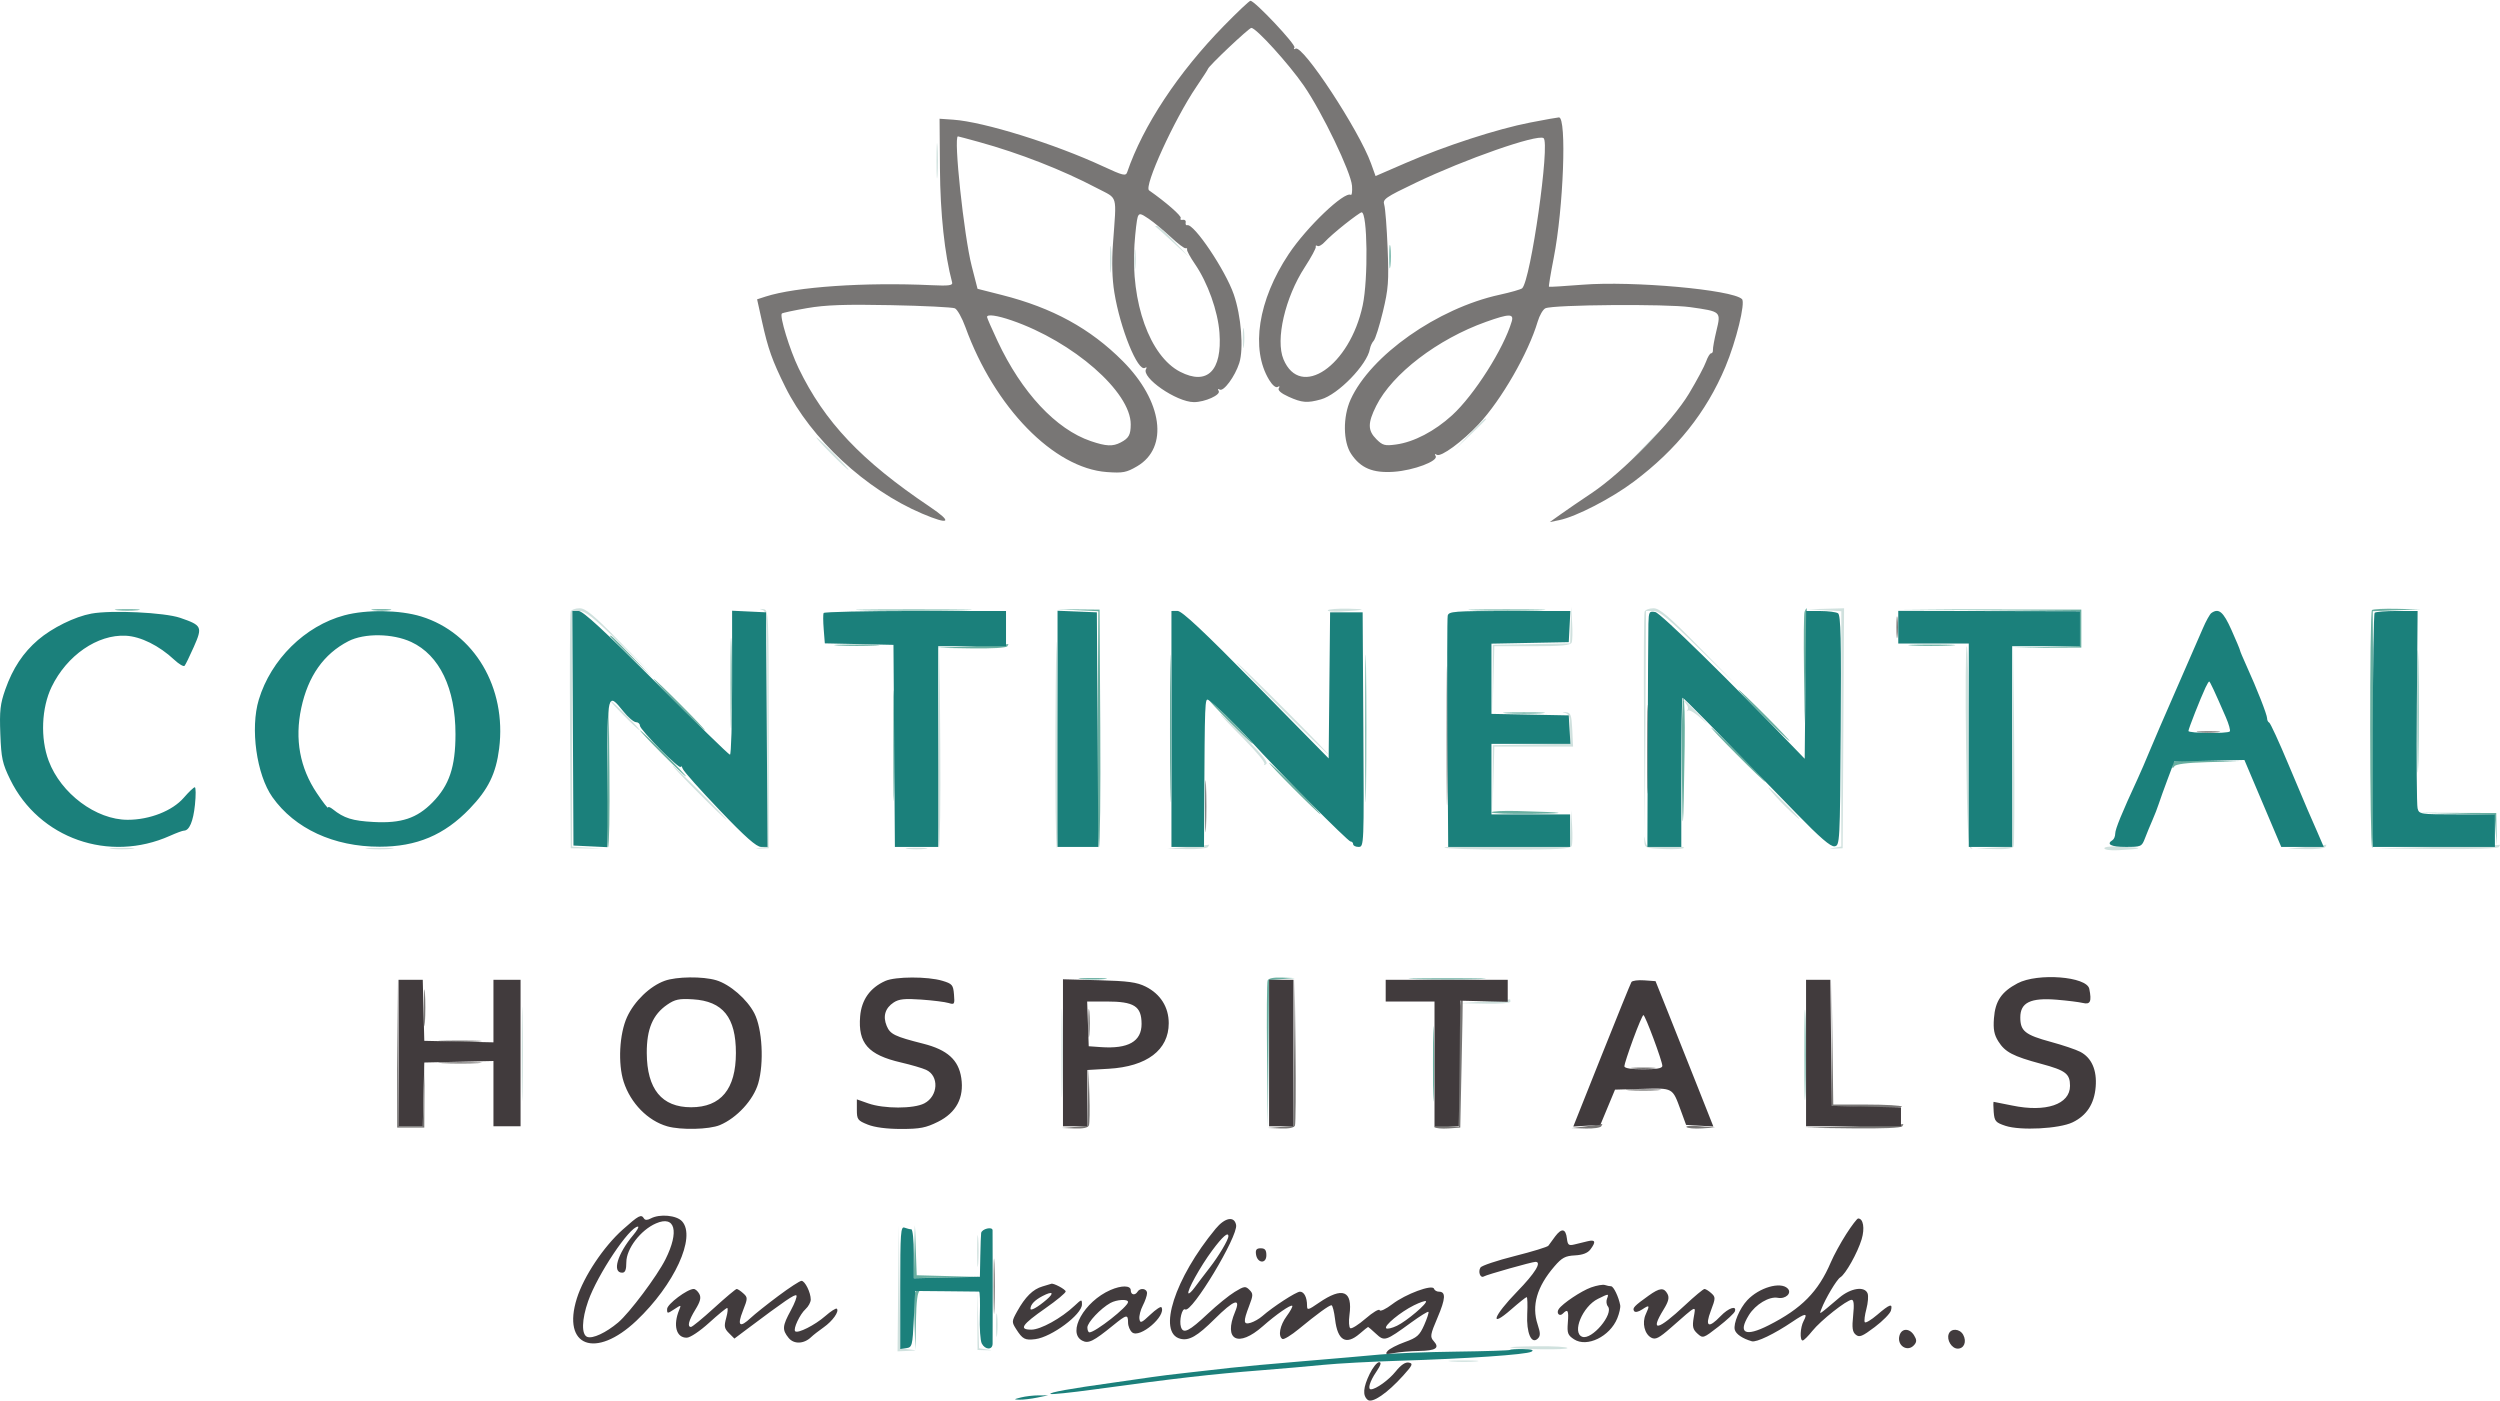
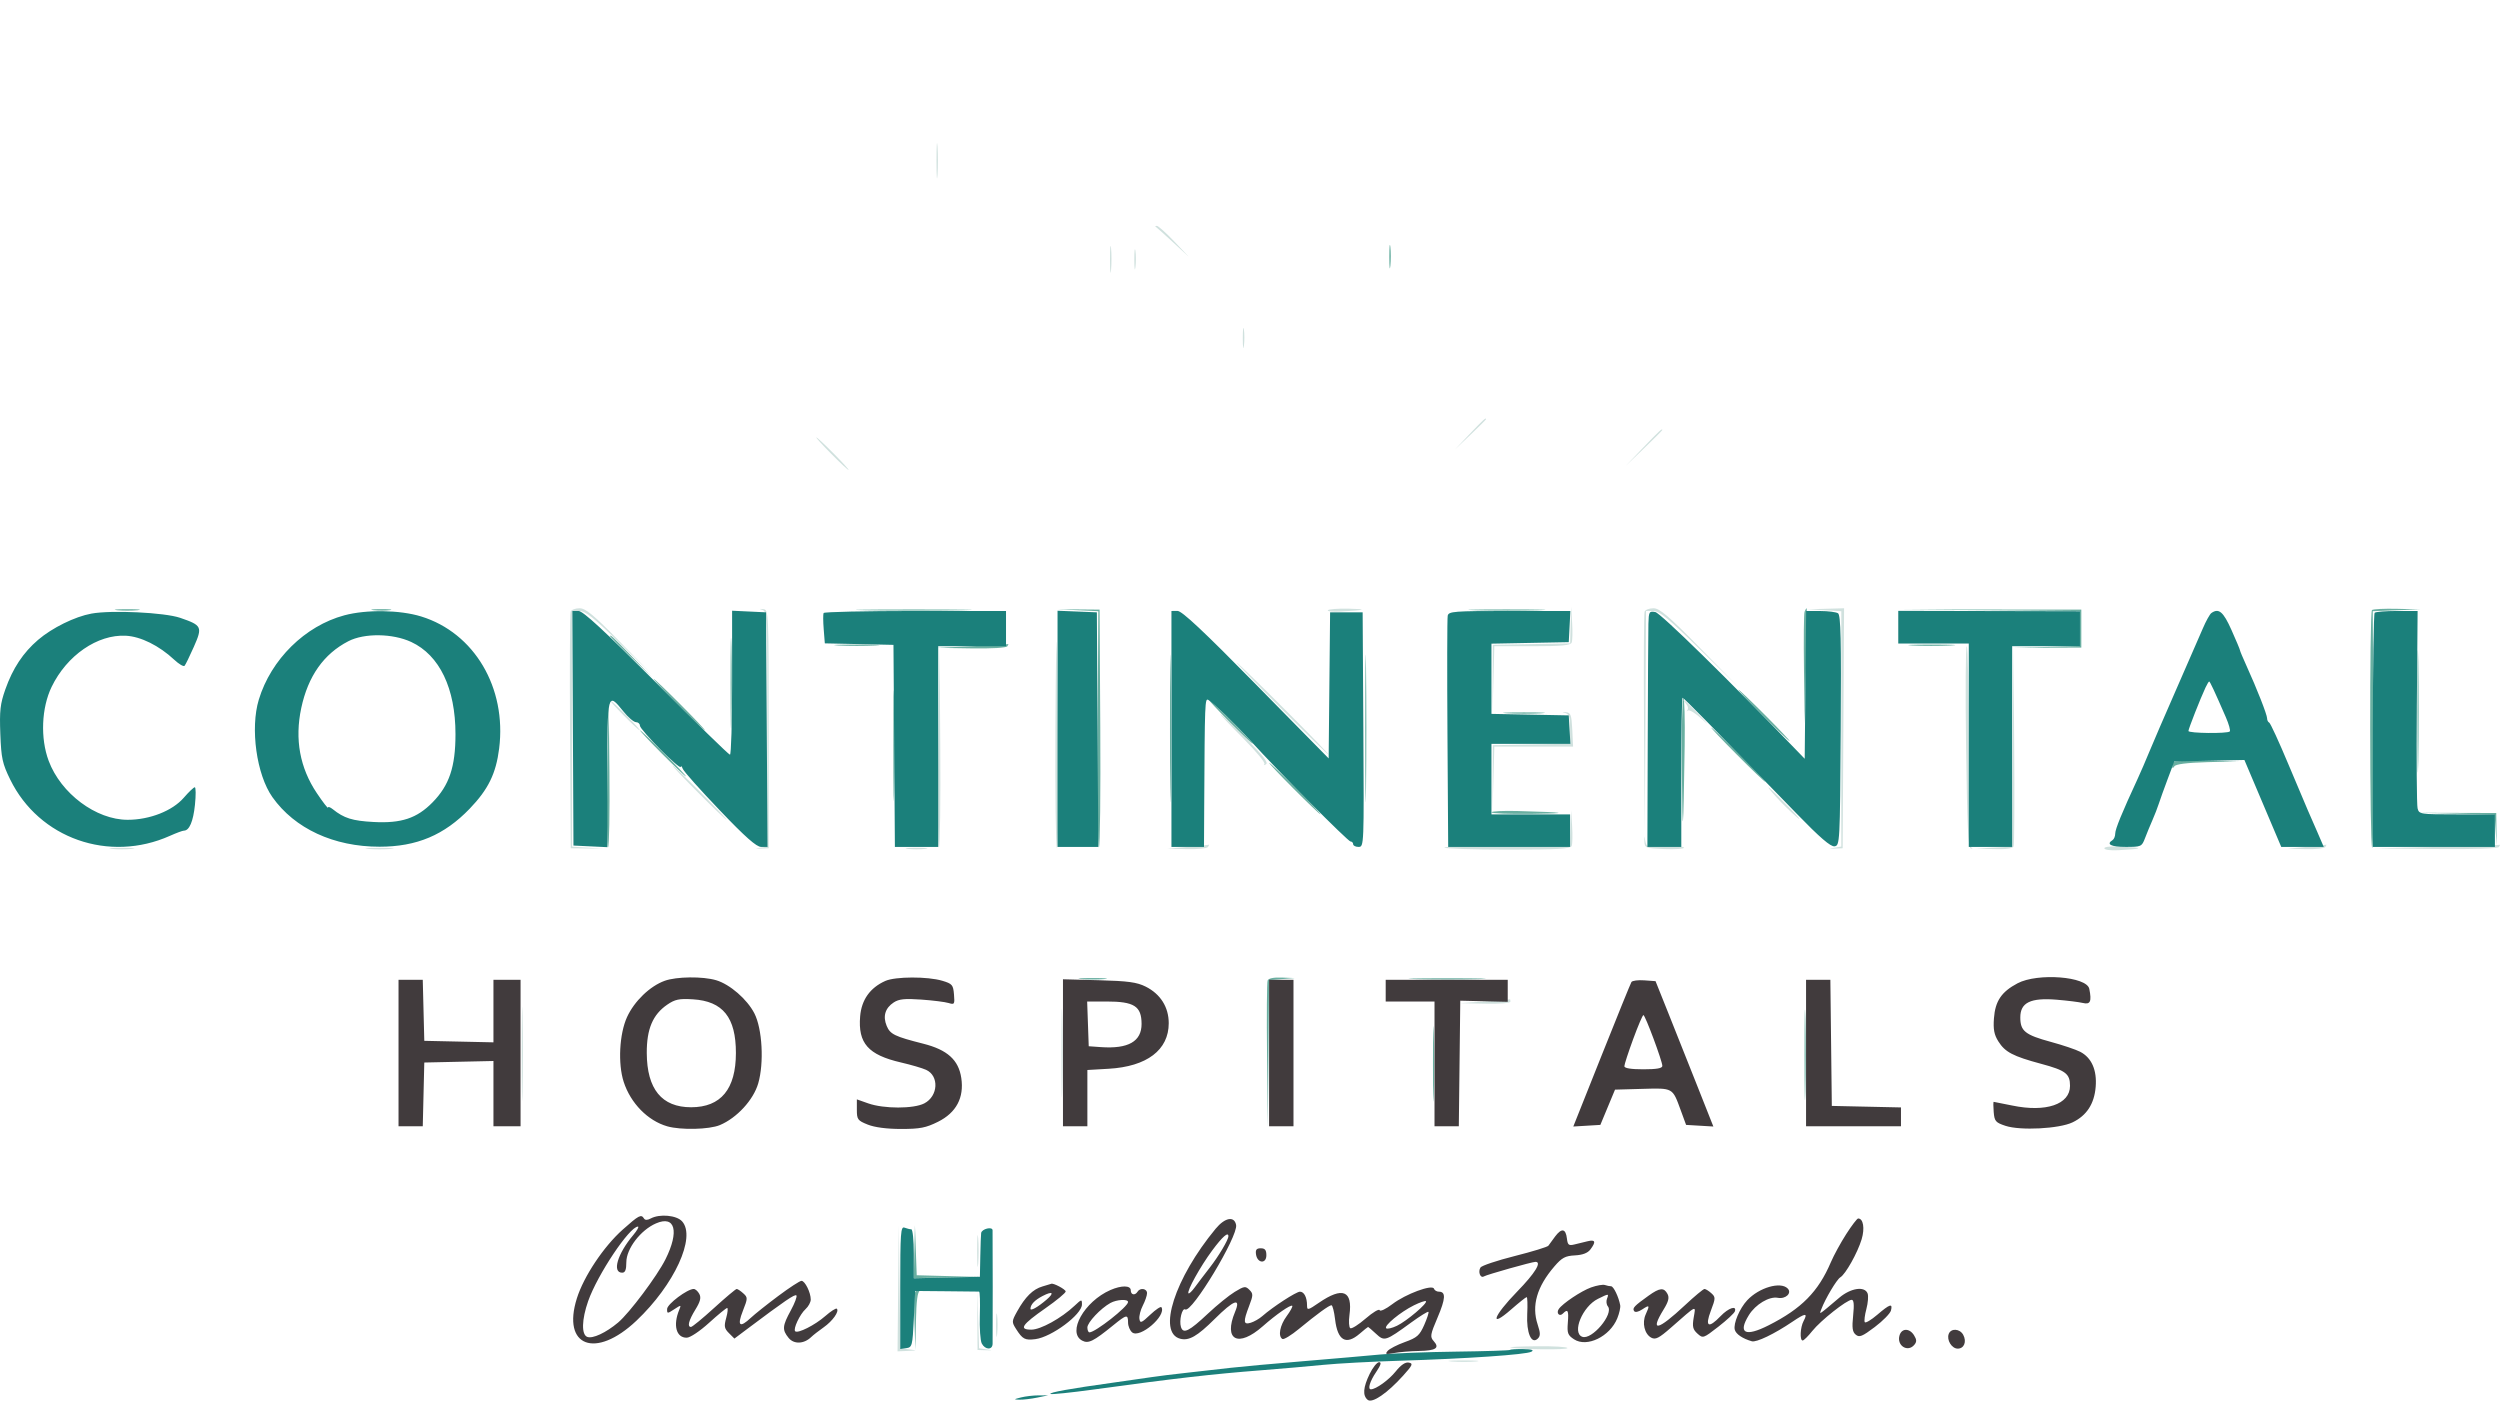
<svg xmlns="http://www.w3.org/2000/svg" version="1.1" viewBox="52.05 102.0 921.83 516.16" width="422.371" height="236.759">
  <path d="M 564.328 196.500 C 564.333 200.350, 564.513 201.802, 564.730 199.728 C 564.946 197.653, 564.943 194.503, 564.722 192.728 C 564.501 190.952, 564.324 192.650, 564.328 196.500 M 95.250 326.728 C 97.313 326.944, 100.688 326.944, 102.750 326.728 C 104.813 326.513, 103.125 326.336, 99 326.336 C 94.875 326.336, 93.188 326.513, 95.250 326.728 M 189.768 326.725 C 191.565 326.947, 194.265 326.943, 195.768 326.715 C 197.271 326.486, 195.800 326.304, 192.500 326.310 C 189.200 326.315, 187.971 326.502, 189.768 326.725 M 371.750 326.748 C 381.238 326.913, 396.762 326.913, 406.250 326.748 C 415.738 326.584, 407.975 326.450, 389 326.450 C 370.025 326.450, 362.262 326.584, 371.750 326.748 M 449.517 326.725 L 457.041 327.085 456.770 370.993 C 456.622 395.143, 456.842 414.559, 457.261 414.140 C 457.679 413.721, 457.904 393.831, 457.761 369.939 L 457.500 326.500 449.747 326.432 L 441.993 326.365 449.517 326.725 M 596.306 326.747 C 602.800 326.922, 613.150 326.921, 619.306 326.746 C 625.463 326.571, 620.150 326.428, 607.500 326.429 C 594.850 326.429, 589.813 326.573, 596.306 326.747 M 717.447 327.278 C 717.177 327.981, 717.080 337.544, 717.230 348.528 L 717.505 368.500 718.002 347.249 C 718.276 335.561, 718.373 325.999, 718.219 325.999 C 718.064 326, 717.717 326.575, 717.447 327.278 M 785.250 326.743 L 819 327.027 819 333.483 L 819 339.940 806.498 340.267 L 793.997 340.593 806.748 340.547 L 819.500 340.500 819.500 333.500 L 819.500 326.500 785.500 326.479 L 751.500 326.459 785.250 326.743 M 926.667 326.667 C 925.742 327.592, 925.823 413.773, 926.750 414.346 C 927.163 414.601, 927.378 395.070, 927.230 370.944 L 926.959 327.078 935.730 326.745 L 944.500 326.411 935.917 326.206 C 931.196 326.093, 927.033 326.300, 926.667 326.667 M 321.438 353.500 C 321.437 368.350, 321.576 374.564, 321.747 367.310 C 321.918 360.055, 321.918 347.905, 321.748 340.310 C 321.578 332.714, 321.438 338.650, 321.438 353.500 M 483.459 370.500 C 483.460 394.700, 483.590 404.457, 483.749 392.182 C 483.908 379.907, 483.908 360.107, 483.749 348.182 C 483.589 336.257, 483.459 346.300, 483.459 370.500 M 555.459 370.500 C 555.460 394.700, 555.590 404.457, 555.749 392.182 C 555.908 379.907, 555.908 360.107, 555.749 348.182 C 555.589 336.257, 555.459 346.300, 555.459 370.500 M 943.452 364 C 943.452 384.075, 943.585 392.288, 943.749 382.250 C 943.912 372.213, 943.912 355.788, 943.749 345.750 C 943.585 335.713, 943.452 343.925, 943.452 364 M 277 336.275 C 277 336.426, 280.488 339.914, 284.750 344.025 L 292.500 351.500 285.025 343.750 C 278.082 336.552, 277 335.544, 277 336.275 M 361.250 339.742 C 364.962 339.934, 371.038 339.934, 374.750 339.742 C 378.462 339.549, 375.425 339.392, 368 339.392 C 360.575 339.392, 357.538 339.549, 361.250 339.742 M 410.500 340 L 397.500 340.592 410.191 340.796 C 417.802 340.918, 423.129 340.600, 423.500 340 C 423.840 339.450, 423.979 339.092, 423.809 339.204 C 423.639 339.316, 417.650 339.675, 410.500 340 M 757.206 339.741 C 760.895 339.932, 767.195 339.934, 771.206 339.743 C 775.218 339.553, 772.200 339.396, 764.500 339.395 C 756.800 339.393, 753.518 339.549, 757.206 339.741 M 381.448 376.500 C 381.447 394.650, 381.582 402.216, 381.748 393.314 C 381.913 384.411, 381.914 369.561, 381.749 360.314 C 381.583 351.066, 381.448 358.350, 381.448 376.500 M 302 361.500 C 307.203 366.725, 311.685 371, 311.960 371 C 312.235 371, 308.203 366.725, 303 361.500 C 297.797 356.275, 293.315 352, 293.040 352 C 292.765 352, 296.797 356.275, 302 361.500 M 702 365.500 C 707.203 370.725, 711.685 375, 711.960 375 C 712.235 375, 708.203 370.725, 703 365.500 C 697.797 360.275, 693.315 356, 693.040 356 C 692.765 356, 696.797 360.275, 702 365.500 M 672.209 386.250 C 672.418 413.445, 672.758 410.324, 673.243 376.749 C 673.384 366.986, 673.163 358.998, 672.750 358.999 C 672.337 358.999, 672.094 371.262, 672.209 386.250 M 275.999 387.201 C 275.724 402.437, 275.845 414.557, 276.267 414.135 C 276.688 413.712, 276.913 401.247, 276.766 386.433 L 276.498 359.500 275.999 387.201 M 505.500 368 C 509.874 372.400, 513.678 376, 513.953 376 C 514.228 376, 510.874 372.400, 506.500 368 C 502.126 363.600, 498.322 360, 498.047 360 C 497.772 360, 501.126 363.600, 505.500 368 M 607.750 364.740 C 611.188 364.936, 616.813 364.936, 620.250 364.740 C 623.688 364.545, 620.875 364.385, 614 364.385 C 607.125 364.385, 604.313 364.545, 607.750 364.740 M 692.500 380 C 697.979 385.500, 702.687 390, 702.962 390 C 703.237 390, 698.979 385.500, 693.500 380 C 688.021 374.500, 683.313 370, 683.038 370 C 682.763 370, 687.021 374.500, 692.500 380 M 296 379.500 C 300.651 384.175, 304.681 388, 304.956 388 C 305.231 388, 301.651 384.175, 297 379.500 C 292.349 374.825, 288.319 371, 288.044 371 C 287.769 371, 291.349 374.825, 296 379.500 M 853.667 382.667 C 853.300 383.033, 853.007 383.821, 853.015 384.417 C 853.025 385.085, 853.327 385.034, 853.803 384.285 C 854.314 383.480, 858.446 382.961, 866.038 382.748 L 877.500 382.428 865.917 382.214 C 859.546 382.096, 854.033 382.300, 853.667 382.667 M 529 392.500 C 534.203 397.725, 538.685 402, 538.960 402 C 539.235 402, 535.203 397.725, 530 392.500 C 524.797 387.275, 520.315 383, 520.040 383 C 519.765 383, 523.797 387.275, 529 392.500 M 601.998 401.250 C 601.999 401.663, 608.638 401.917, 616.750 401.815 C 631.587 401.629, 629.816 401.257, 611.748 400.765 C 606.384 400.619, 601.997 400.837, 601.998 401.250 M 957.703 401.733 L 971.906 402.054 972.274 407.777 L 972.643 413.500 972.571 407.500 L 972.500 401.500 958 401.456 L 943.500 401.412 957.703 401.733 M 450.750 462.732 C 453.087 462.943, 456.913 462.943, 459.250 462.732 C 461.587 462.522, 459.675 462.349, 455 462.349 C 450.325 462.349, 448.413 462.522, 450.750 462.732 M 519.452 463.266 C 519.184 463.962, 519.094 476.449, 519.250 491.016 L 519.535 517.500 519.767 490.305 L 520 463.110 524.750 462.735 L 529.500 462.360 524.719 462.180 C 521.642 462.064, 519.764 462.451, 519.452 463.266 M 574.306 462.747 C 580.800 462.922, 591.150 462.921, 597.306 462.746 C 603.463 462.571, 598.150 462.428, 585.500 462.429 C 572.850 462.429, 567.813 462.573, 574.306 462.747 M 717.438 490.500 C 717.437 505.350, 717.576 511.564, 717.747 504.310 C 717.918 497.055, 717.918 484.905, 717.748 477.310 C 717.578 469.714, 717.438 475.650, 717.438 490.500 M 580.428 494 C 580.428 506.375, 580.571 511.438, 580.747 505.250 C 580.922 499.063, 580.922 488.938, 580.747 482.750 C 580.571 476.563, 580.428 481.625, 580.428 494 M 389.208 563.250 L 389 573 401.250 572.785 L 413.500 572.570 401.787 572.254 L 390.074 571.937 389.745 562.719 L 389.415 553.500 389.208 563.250 M 389.430 578.321 C 389.151 579.048, 389.071 584.110, 389.252 589.571 L 389.581 599.500 389.791 588.833 C 389.937 581.401, 390.379 578.014, 391.250 577.662 C 392.229 577.267, 392.222 577.141, 391.219 577.079 C 390.514 577.036, 389.709 577.595, 389.430 578.321" stroke="none" fill="#69afa1" fill-rule="evenodd" />
  <path d="M 397.370 161 C 397.370 166.775, 397.535 169.137, 397.737 166.250 C 397.939 163.363, 397.939 158.637, 397.737 155.750 C 397.535 152.863, 397.370 155.225, 397.370 161 M 478.107 185.250 C 478.348 185.387, 481.236 187.975, 484.523 191 L 490.500 196.500 485.034 190.750 C 482.028 187.588, 479.140 185, 478.617 185 C 478.095 185, 477.865 185.113, 478.107 185.250 M 461.343 197.500 C 461.346 201.900, 461.522 203.576, 461.733 201.224 C 461.945 198.872, 461.942 195.272, 461.727 193.224 C 461.512 191.176, 461.339 193.100, 461.343 197.500 M 470.310 197.500 C 470.315 200.800, 470.502 202.029, 470.725 200.232 C 470.947 198.435, 470.943 195.735, 470.715 194.232 C 470.486 192.729, 470.304 194.200, 470.310 197.500 M 510.310 226.500 C 510.315 229.800, 510.502 231.029, 510.725 229.232 C 510.947 227.435, 510.943 224.735, 510.715 223.232 C 510.486 221.729, 510.304 223.200, 510.310 226.500 M 593.966 261.750 L 588.500 267.500 594.250 262.034 C 597.413 259.028, 600 256.440, 600 256.284 C 600 255.542, 599.044 256.408, 593.966 261.750 M 657.971 266.750 L 651.500 273.500 658.250 267.029 C 661.962 263.470, 665 260.432, 665 260.279 C 665 259.543, 663.982 260.480, 657.971 266.750 M 358.500 269 C 361.766 272.300, 364.662 275, 364.937 275 C 365.212 275, 362.766 272.300, 359.500 269 C 356.234 265.700, 353.338 263, 353.063 263 C 352.788 263, 355.234 265.700, 358.500 269 M 262.458 327.250 C 262.194 327.938, 262.095 347.850, 262.239 371.500 L 262.500 414.500 268.500 414.571 L 274.500 414.643 268.750 414.274 L 263 413.905 263 370.452 L 263 327 265.735 327 C 267.878 327, 271.070 329.543, 280.485 338.750 L 292.500 350.500 280.516 338.250 C 270.840 328.360, 267.993 326, 265.734 326 C 264.196 326, 262.721 326.563, 262.458 327.250 M 333.250 326.631 C 334.882 327.112, 335 330.075, 335 370.507 L 335 413.867 332.488 414.305 C 330.187 414.707, 330.208 414.733, 332.738 414.622 L 335.500 414.500 335.500 370.514 C 335.500 327.263, 335.467 326.524, 333.500 326.321 C 331.946 326.161, 331.890 326.230, 333.250 326.631 M 441.223 369.691 C 441.100 393.996, 441.337 414.091, 441.750 414.346 C 442.432 414.768, 442.418 380.460, 441.720 341 C 441.569 332.475, 441.345 345.386, 441.223 369.691 M 541.653 326.750 C 541.397 327.163, 543.508 327.371, 546.344 327.214 C 555.539 326.705, 556.658 326.303, 549.309 326.150 C 545.354 326.067, 541.909 326.337, 541.653 326.750 M 631.189 332.223 L 631 338.945 616.750 339.223 L 602.500 339.500 602.450 352 L 602.400 364.500 602.731 352.250 L 603.062 340 617.062 340 C 627.954 340, 631.179 339.698, 631.585 338.638 C 631.873 337.889, 631.944 334.626, 631.743 331.388 L 631.378 325.500 631.189 332.223 M 658.457 327.252 C 658.193 327.940, 658.100 346.503, 658.250 368.502 L 658.524 408.500 658.762 367.750 L 659 327 661.737 327 C 663.914 327, 667.450 329.921, 678.987 341.250 L 693.500 355.500 679.013 340.750 C 667.203 328.725, 664.010 326, 661.732 326 C 660.195 326, 658.721 326.563, 658.457 327.252 M 724.750 326.740 L 731 327.095 731 370.481 L 731 413.867 728.488 414.305 C 726.187 414.707, 726.208 414.733, 728.738 414.622 L 731.500 414.500 731.760 370.250 L 732.021 326 725.260 326.193 L 718.500 326.385 724.750 326.740 M 777 377.167 C 777.390 406.171, 777.780 414.391, 778.775 414.592 C 779.476 414.734, 779.589 414.621, 779.025 414.342 C 778.353 414.008, 778 401.131, 778 376.917 C 778 356.613, 777.663 340, 777.250 339.999 C 776.837 339.999, 776.725 356.724, 777 377.167 M 397.999 377.701 C 397.725 398.161, 397.843 414.558, 398.263 414.138 C 398.682 413.718, 398.907 396.978, 398.762 376.937 L 398.499 340.500 397.999 377.701 M 794.237 377.204 L 794 413.909 787.250 414.258 L 780.500 414.608 787.281 414.804 C 791.950 414.939, 794.213 414.609, 794.544 413.745 C 794.809 413.055, 794.902 396.293, 794.750 376.495 L 794.474 340.500 794.237 377.204 M 524.500 363 C 533.838 372.350, 541.703 380, 541.978 380 C 542.253 380, 534.838 372.350, 525.500 363 C 516.162 353.650, 508.297 346, 508.022 346 C 507.747 346, 515.162 353.650, 524.500 363 M 282 365.500 C 284.987 368.525, 287.657 371, 287.932 371 C 288.207 371, 285.987 368.525, 283 365.500 C 280.013 362.475, 277.343 360, 277.068 360 C 276.793 360, 279.013 362.475, 282 365.500 M 673.869 361.342 C 674.481 362.080, 674.649 363.093, 674.241 363.592 C 673.834 364.091, 673.922 364.153, 674.437 363.730 C 674.952 363.306, 677.202 364.654, 679.437 366.726 C 682.398 369.472, 682.154 369.071, 678.538 365.247 C 674.014 360.464, 671.158 358.075, 673.869 361.342 M 629.250 364.631 C 630.637 365.040, 631 366.267, 631 370.546 L 631 375.945 616.750 376.223 L 602.500 376.500 602.448 388.500 L 602.396 400.500 602.730 388.750 L 603.063 377 617.579 377 L 632.095 377 631.798 370.760 C 631.540 365.368, 631.228 364.493, 629.500 364.317 C 627.942 364.160, 627.887 364.229, 629.250 364.631 M 510.303 373.802 C 515.121 378.643, 518.712 382.990, 518.282 383.462 C 517.852 383.934, 518.110 383.968, 518.856 383.536 C 519.846 382.963, 517.832 380.362, 511.376 373.876 C 506.517 368.994, 502.317 365, 502.042 365 C 501.767 365, 505.484 368.961, 510.303 373.802 M 309.500 394 C 314.979 399.500, 319.687 404, 319.962 404 C 320.237 404, 315.979 399.500, 310.500 394 C 305.021 388.500, 300.313 384, 300.038 384 C 299.763 384, 304.021 388.500, 309.500 394 M 707.134 395.750 C 708.985 397.813, 712.300 401.049, 714.500 402.943 C 716.700 404.836, 715.362 403.149, 711.527 399.193 C 704.091 391.523, 701.558 389.537, 707.134 395.750 M 631.189 407.285 L 631 414.070 607.594 413.785 C 594.721 413.628, 584.398 413.837, 584.653 414.250 C 584.909 414.663, 595.456 415, 608.090 415 C 626.553 415, 631.165 414.733, 631.585 413.638 C 631.873 412.889, 631.944 409.626, 631.743 406.388 L 631.378 400.500 631.189 407.285 M 658.404 412 C 658.496 414.399, 658.792 414.512, 665.750 414.794 C 669.737 414.955, 673.001 414.730, 673.002 414.294 C 673.003 413.857, 669.887 413.648, 666.076 413.829 C 659.492 414.142, 659.127 414.043, 658.728 411.829 C 658.335 409.653, 658.313 409.664, 658.404 412 M 490 414 L 482.500 414.640 489.691 414.820 C 493.646 414.919, 497.160 414.550, 497.500 414 C 497.840 413.450, 497.979 413.081, 497.809 413.180 C 497.639 413.279, 494.125 413.648, 490 414 M 827.997 414.500 C 827.998 415.076, 830.224 415.378, 833.249 415.211 C 842.239 414.717, 842.764 414.381, 835.248 413.933 C 830.791 413.667, 827.996 413.885, 827.997 414.500 M 902.500 414 L 895.500 414.647 902.191 414.823 C 905.871 414.921, 909.160 414.550, 909.500 414 C 909.840 413.450, 909.979 413.079, 909.809 413.177 C 909.639 413.274, 906.350 413.644, 902.500 414 M 950.500 414 L 927.500 414.557 950.191 414.778 C 964.484 414.918, 973.111 414.630, 973.500 414 C 973.840 413.450, 973.979 413.100, 973.809 413.222 C 973.639 413.344, 963.150 413.694, 950.500 414 M 93.250 414.728 C 95.313 414.944, 98.688 414.944, 100.750 414.728 C 102.813 414.513, 101.125 414.336, 97 414.336 C 92.875 414.336, 91.188 414.513, 93.250 414.728 M 187.750 414.732 C 190.088 414.943, 193.912 414.943, 196.250 414.732 C 198.588 414.522, 196.675 414.349, 192 414.349 C 187.325 414.349, 185.412 414.522, 187.750 414.732 M 386.750 414.723 C 388.538 414.945, 391.462 414.945, 393.250 414.723 C 395.038 414.502, 393.575 414.320, 390 414.320 C 386.425 414.320, 384.962 414.502, 386.750 414.723 M 244.440 490.500 C 244.440 505.900, 244.579 512.060, 244.748 504.189 C 244.917 496.319, 244.917 483.719, 244.747 476.189 C 244.578 468.660, 244.439 475.100, 244.440 490.500 M 443.437 490 C 443.437 504.575, 443.577 510.538, 443.747 503.250 C 443.918 495.962, 443.918 484.038, 443.747 476.750 C 443.577 469.462, 443.437 475.425, 443.437 490 M 599.500 471 L 590.500 471.622 599.750 471.811 C 605.376 471.926, 609 471.608, 609 471 C 609 470.450, 608.888 470.085, 608.750 470.189 C 608.612 470.293, 604.450 470.658, 599.500 471 M 383.230 576.750 L 383 600 386.750 599.840 C 390.416 599.684, 390.427 599.671, 387.269 599.278 L 384.037 598.876 383.749 576.188 L 383.461 553.500 383.230 576.750 M 412.360 563 C 412.360 568.225, 412.529 570.362, 412.735 567.750 C 412.941 565.138, 412.941 560.862, 412.735 558.250 C 412.529 555.638, 412.360 557.775, 412.360 563 M 412.444 588.500 L 412.500 599.500 415.500 599.593 C 418.261 599.679, 418.284 599.654, 415.783 599.282 L 413.066 598.878 412.727 588.189 L 412.388 577.500 412.444 588.500 M 419.328 590.500 C 419.333 594.350, 419.513 595.802, 419.730 593.728 C 419.946 591.653, 419.943 588.503, 419.722 586.728 C 419.501 584.952, 419.324 586.650, 419.328 590.500 M 609 598.562 C 612.488 599.330, 630 599.525, 630 598.796 C 630 598.358, 624.938 598.052, 618.750 598.116 C 612.563 598.180, 608.175 598.381, 609 598.562 M 587.280 603.736 C 589.909 603.943, 593.959 603.940, 596.280 603.731 C 598.601 603.521, 596.450 603.352, 591.500 603.355 C 586.550 603.358, 584.651 603.530, 587.280 603.736" stroke="none" fill="#d0e1de" fill-rule="evenodd" />
-   <path d="M 503.340 111.250 C 486.481 128.491, 473.530 148.087, 467.679 165.207 C 467.162 166.719, 466.145 166.474, 458.798 163.061 C 440.891 154.744, 414.817 146.626, 403.500 145.845 L 398.500 145.500 398.636 164 C 398.757 180.512, 400.369 195.518, 403.133 205.874 C 403.428 206.977, 401.924 207.174, 395.500 206.874 C 370.939 205.727, 345.455 207.474, 334.358 211.067 L 331.216 212.084 333.036 220.292 C 335.286 230.437, 336.765 234.595, 341.614 244.401 C 351.069 263.525, 371.320 282.268, 392.063 291.095 C 402.294 295.448, 403.500 294.354, 394.865 288.551 C 369.657 271.614, 356.070 257.265, 346.526 237.500 C 343.235 230.685, 339.425 218.242, 340.347 217.320 C 340.599 217.067, 344.787 216.172, 349.653 215.330 C 356.430 214.157, 363.648 213.901, 380.500 214.235 C 392.600 214.474, 403.238 214.999, 404.140 215.400 C 405.041 215.801, 406.788 218.913, 408.020 222.315 C 418.760 251.960, 440.626 274.368, 460.190 275.778 C 466.098 276.204, 467.403 275.954, 471.354 273.638 C 483.081 266.766, 480.742 249.624, 466.066 234.886 C 454.080 222.850, 440.166 215.234, 421.500 210.494 L 412.500 208.208 410.357 199.854 C 407.484 188.652, 403.588 152, 405.270 152 C 405.419 152, 408.906 152.930, 413.020 154.067 C 428.011 158.208, 443.857 164.404, 456.500 171.067 C 464.452 175.258, 463.768 172.882, 462.430 191.688 C 461.954 198.387, 462.127 204.491, 462.937 209.511 C 465.095 222.886, 471.624 238.968, 474.240 237.352 C 474.842 236.980, 475.020 237.159, 474.648 237.761 C 472.722 240.878, 485.829 249.968, 492.282 249.990 C 496.314 250.004, 502.304 247.300, 501.417 245.866 C 500.978 245.156, 501.122 244.957, 501.780 245.364 C 503.206 246.246, 507.415 240.551, 509.008 235.586 C 510.694 230.331, 509.724 218.204, 506.985 210.277 C 503.880 201.291, 492.235 183.991, 489.802 184.750 C 489.361 184.887, 489.113 184.437, 489.250 183.750 C 489.388 183.062, 488.904 182.624, 488.176 182.775 C 487.447 182.926, 487.105 182.639, 487.415 182.137 C 487.861 181.416, 481.999 176.279, 475.751 171.914 C 473.733 170.504, 485.071 145.676, 493.200 133.706 C 495.518 130.293, 497.433 127.334, 497.457 127.131 C 497.567 126.186, 512.575 112, 513.465 112 C 515.227 112, 527.296 125.290, 532.838 133.335 C 539.599 143.147, 550.227 165.252, 550.583 170.240 C 550.731 172.323, 550.520 173.821, 550.114 173.570 C 547.803 172.142, 533.861 185.448, 527.238 195.401 C 515.940 212.379, 513.133 230.468, 520.035 241.817 C 521.218 243.763, 522.495 244.812, 523.170 244.395 C 523.876 243.958, 524.034 244.136, 523.585 244.863 C 523.120 245.615, 524.409 246.738, 527.180 247.996 C 532.114 250.235, 534.042 250.394, 539.123 248.983 C 545.444 247.227, 556.177 236.173, 557.174 230.390 C 557.353 229.351, 557.987 227.981, 558.583 227.346 C 559.178 226.711, 560.699 221.900, 561.963 216.654 C 563.985 208.259, 564.195 205.464, 563.714 193.309 C 563.414 185.714, 562.853 178.487, 562.467 177.250 C 561.823 175.180, 562.758 174.525, 574.133 169.080 C 592.269 160.400, 618.735 151.147, 621.190 152.628 C 623.713 154.149, 616.463 205.136, 613.315 208.015 C 612.867 208.425, 609.125 209.498, 605 210.400 C 582.121 215.399, 557.455 232.754, 550.059 249.057 C 547.175 255.416, 547.271 264.614, 550.270 269.102 C 553.765 274.334, 558.256 276.211, 566 275.678 C 573.335 275.172, 582.545 271.691, 581.410 269.854 C 580.958 269.124, 581.128 268.961, 581.865 269.416 C 583.370 270.347, 591.258 264.570, 597.293 258.118 C 605.661 249.172, 615.618 231.859, 619.042 220.302 C 619.726 217.993, 621.009 215.783, 621.893 215.390 C 624.902 214.052, 666.503 213.723, 675.273 214.968 C 686.712 216.592, 686.664 216.549, 684.953 223.669 C 684.182 226.876, 683.602 230.063, 683.664 230.750 C 683.727 231.438, 683.422 232, 682.987 232 C 682.552 232, 681.716 233.377, 681.129 235.059 C 680.543 236.742, 677.721 242.029, 674.858 246.809 C 668.576 257.298, 650.443 275.851, 638.995 283.500 C 634.880 286.250, 629.710 289.787, 627.506 291.359 L 623.500 294.218 627 293.505 C 633.177 292.246, 646.267 285.485, 654.500 279.302 C 670.314 267.424, 681.205 253.775, 688.254 237 C 692.234 227.526, 695.714 213.298, 694.369 211.997 C 690.785 208.531, 654.072 205.230, 635.500 206.704 C 628.900 207.228, 623.367 207.564, 623.205 207.450 C 623.043 207.336, 623.827 202.576, 624.947 196.872 C 628.555 178.503, 629.809 145, 626.889 145 C 626.439 145, 621.667 145.855, 616.285 146.901 C 604.108 149.266, 584.975 155.481, 570.382 161.811 L 559.263 166.634 557.601 162.012 C 553.182 149.721, 532.356 118.044, 529.753 119.653 C 529.154 120.023, 528.982 119.838, 529.359 119.228 C 529.990 118.207, 514.724 102, 513.132 102 C 512.721 102, 508.315 106.162, 503.340 111.250 M 471.575 181.664 C 471.236 182.548, 470.694 187.147, 470.369 191.885 C 468.909 213.221, 476.027 233.050, 487.212 238.806 C 497.203 243.948, 502.748 238.432, 501.704 224.390 C 501.107 216.353, 497.380 205.946, 492.614 199 C 490.915 196.525, 489.632 194.163, 489.763 193.750 C 489.893 193.338, 489.647 193.113, 489.215 193.250 C 488.784 193.388, 486.317 191.522, 483.735 189.105 C 481.152 186.688, 477.498 183.664, 475.615 182.384 C 472.618 180.348, 472.115 180.258, 471.575 181.664 M 548 184.351 C 544.975 186.744, 541.652 189.658, 540.616 190.827 C 539.580 191.996, 538.332 192.705, 537.842 192.402 C 537.351 192.099, 537.074 192.238, 537.225 192.711 C 537.376 193.183, 535.545 196.575, 533.157 200.248 C 525.895 211.413, 522.297 226.988, 525.312 234.204 C 531.540 249.110, 549.786 236.662, 554.531 214.270 C 556.586 204.573, 556.287 179.998, 554.114 180.001 C 553.776 180.001, 551.025 181.959, 548 184.351 M 416 218.603 C 416 218.934, 417.743 222.925, 419.874 227.471 C 428.762 246.439, 441.413 260.006, 454.285 264.376 C 459.950 266.299, 462.366 266.403, 465.316 264.850 C 468.290 263.285, 468.967 262.060, 468.985 258.210 C 469.040 246.248, 447.773 227.667, 425.093 219.861 C 419.657 217.990, 416 217.484, 416 218.603 M 599.999 220.390 C 582.150 226.747, 565.381 239.574, 559.505 251.366 C 556.332 257.733, 556.349 260.439, 559.580 263.670 C 561.864 265.955, 562.694 266.177, 566.830 265.614 C 573.380 264.723, 581.055 260.716, 587.508 254.819 C 595.631 247.395, 606.518 230.259, 609.471 220.250 C 610.336 217.319, 608.548 217.345, 599.999 220.390 M 751.320 333 C 751.320 336.575, 751.502 338.038, 751.723 336.250 C 751.945 334.462, 751.945 331.538, 751.723 329.750 C 751.502 327.962, 751.320 329.425, 751.320 333 M 585.457 373 C 585.457 395.825, 585.588 405.163, 585.749 393.750 C 585.909 382.338, 585.909 363.663, 585.749 352.250 C 585.588 340.838, 585.457 350.175, 585.457 373 M 659.437 378 C 659.437 392.575, 659.577 398.538, 659.747 391.250 C 659.918 383.962, 659.918 372.038, 659.747 364.750 C 659.577 357.462, 659.437 363.425, 659.437 378 M 862.728 371.722 C 864.503 371.943, 867.653 371.946, 869.728 371.730 C 871.802 371.513, 870.350 371.333, 866.500 371.328 C 862.650 371.324, 860.952 371.501, 862.728 371.722 M 496.402 399 C 496.402 407.525, 496.556 411.012, 496.743 406.750 C 496.931 402.488, 496.931 395.512, 496.743 391.250 C 496.556 386.988, 496.402 390.475, 496.402 399 M 198.475 490.250 L 198.500 517.500 203.500 517.500 L 208.500 517.500 208.551 506.248 L 208.603 494.996 208.269 505.998 L 207.934 517 203.483 517 L 199.032 517 198.742 490 L 198.451 462.999 198.475 490.250 M 208.374 473.500 C 208.376 479.550, 208.541 481.896, 208.740 478.713 C 208.939 475.531, 208.937 470.581, 208.736 467.713 C 208.535 464.846, 208.372 467.450, 208.374 473.500 M 529.233 489.695 L 529 516.890 524.250 517.265 L 519.500 517.640 524.281 517.820 C 527.358 517.936, 529.236 517.549, 529.548 516.734 C 529.816 516.038, 529.906 503.551, 529.750 488.984 L 529.465 462.500 529.233 489.695 M 727.472 486.500 L 727.500 509.500 740.657 510 C 747.894 510.275, 753.605 510.163, 753.348 509.750 C 753.092 509.337, 747.292 509, 740.459 509 L 728.037 509 727.741 486.250 L 727.445 463.500 727.472 486.500 M 590.667 470.667 C 590.300 471.033, 590 481.652, 590 494.263 L 590 517.193 585.048 516.847 C 582.325 516.656, 580.464 516.866, 580.912 517.314 C 581.361 517.762, 583.702 517.987, 586.114 517.814 L 590.500 517.500 591 493.749 C 591.275 480.686, 591.462 469.998, 591.417 469.999 C 591.371 470, 591.033 470.300, 590.667 470.667 M 453.349 479 C 453.349 483.675, 453.522 485.587, 453.732 483.250 C 453.943 480.913, 453.943 477.087, 453.732 474.750 C 453.522 472.413, 453.349 474.325, 453.349 479 M 215.292 485.742 C 219.027 485.935, 224.877 485.934, 228.292 485.739 C 231.706 485.545, 228.650 485.387, 221.500 485.389 C 214.350 485.390, 211.556 485.550, 215.292 485.742 M 215.292 493.742 C 219.027 493.935, 224.877 493.934, 228.292 493.739 C 231.706 493.545, 228.650 493.387, 221.500 493.389 C 214.350 493.390, 211.556 493.550, 215.292 493.742 M 654.250 495.728 C 656.313 495.944, 659.688 495.944, 661.750 495.728 C 663.813 495.513, 662.125 495.336, 658 495.336 C 653.875 495.336, 652.188 495.513, 654.250 495.728 M 453.209 506.195 L 453 516.890 448.250 517.265 L 443.500 517.640 448.281 517.820 C 451.459 517.940, 453.233 517.557, 453.570 516.679 C 453.849 515.952, 453.929 510.890, 453.748 505.429 L 453.419 495.500 453.209 506.195 M 652.750 503.737 C 655.638 503.939, 660.362 503.939, 663.250 503.737 C 666.138 503.535, 663.775 503.370, 658 503.370 C 652.225 503.370, 649.862 503.535, 652.750 503.737 M 637 517 L 631.500 517.674 636.691 517.837 C 639.546 517.927, 642.160 517.550, 642.500 517 C 642.840 516.450, 642.979 516.073, 642.809 516.163 C 642.639 516.253, 640.025 516.629, 637 517 M 673.907 517.310 C 674.355 517.756, 676.921 517.974, 679.610 517.795 L 684.500 517.468 678.797 516.984 C 675.660 516.718, 673.460 516.865, 673.907 517.310 M 735.500 517 L 717.500 517.570 735.191 517.785 C 746.144 517.918, 753.117 517.619, 753.500 517 C 753.840 516.450, 753.979 516.097, 753.809 516.215 C 753.639 516.333, 745.400 516.686, 735.500 517 M 418.407 576 C 418.407 585.075, 418.559 588.788, 418.744 584.250 C 418.929 579.712, 418.929 572.288, 418.744 567.750 C 418.559 563.212, 418.407 566.925, 418.407 576" stroke="none" fill="#787675" fill-rule="evenodd" />
  <path d="M 85.777 327.967 C 79.675 329.077, 71.289 333.205, 66.087 337.658 C 60.591 342.362, 56.756 348.157, 54.032 355.873 C 52.123 361.282, 51.841 363.779, 52.170 372.373 C 52.514 381.344, 52.930 383.261, 55.820 389.164 C 66.451 410.879, 92.273 419.966, 114.739 409.899 C 117.071 408.855, 119.378 408, 119.867 408 C 121.856 408, 123.296 404.631, 123.932 398.491 C 124.301 394.921, 124.278 392, 123.880 392 C 123.482 392, 121.658 393.733, 119.828 395.852 C 115.639 400.701, 107.255 404, 99.122 404 C 87.472 404, 74.510 394.324, 69.995 382.258 C 66.884 373.942, 67.337 362.724, 71.098 354.960 C 76.709 343.376, 87.992 335.600, 98.425 336.126 C 103.930 336.404, 110.722 339.770, 116.303 344.985 C 118.040 346.609, 119.752 347.614, 120.107 347.219 C 120.462 346.824, 122.005 343.663, 123.537 340.196 C 126.782 332.851, 126.519 332.294, 118.500 329.535 C 112.735 327.552, 93.201 326.616, 85.777 327.967 M 179.024 328.603 C 164.515 332.502, 151.983 344.853, 147.481 359.690 C 144.263 370.295, 146.649 387.387, 152.500 395.650 C 160.721 407.260, 175.135 413.931, 192 413.929 C 205.703 413.928, 215.871 409.640, 225.236 399.910 C 232.088 392.792, 234.941 386.962, 236.103 377.705 C 238.915 355.313, 226.969 335.086, 207.354 329.028 C 199.500 326.602, 187.160 326.417, 179.024 328.603 M 263.294 370.250 L 263.500 413.500 269.750 413.798 L 276 414.095 276 387.048 C 276 357.085, 276.078 356.780, 281.880 364 C 283.648 366.200, 285.748 368, 286.547 368 C 287.346 368, 288 368.574, 288 369.275 C 288 370.792, 302.968 385.889, 303.070 384.475 C 303.109 383.939, 303.450 384.282, 303.829 385.237 C 304.207 386.193, 310.329 393.055, 317.432 400.487 C 326.882 410.374, 330.981 414, 332.708 414 L 335.069 414 334.784 370.750 L 334.500 327.500 328.250 327.202 L 322 326.905 322 353.452 C 322 368.054, 321.645 380, 321.211 380 C 320.777 380, 308.549 368.075, 294.038 353.500 C 274.902 334.281, 267.026 327, 265.371 327 L 263.088 327 263.294 370.250 M 355.740 327.750 C 355.531 328.163, 355.547 330.849, 355.775 333.721 L 356.189 338.942 368.845 339.221 L 381.500 339.500 381.762 376.750 L 382.024 414 390.012 414 L 398 414 398 377 L 398 340 410.500 340 L 423 340 423 333.500 L 423 327 389.559 327 C 371.166 327, 355.948 327.337, 355.740 327.750 M 442 370.456 L 442 414 449.511 414 L 457.021 414 456.761 370.750 L 456.500 327.500 449.250 327.206 L 442 326.912 442 370.456 M 484 370.500 L 484 414 490 414 L 496 414 496.079 399.250 C 496.288 360.218, 496.332 359.086, 497.602 359.804 C 499.435 360.840, 507.827 368.975, 513.389 375.109 C 523.225 385.956, 549.096 412, 550.034 412 C 550.565 412, 551 412.450, 551 413 C 551 413.550, 551.905 414, 553.011 414 C 554.998 414, 555.018 413.496, 554.761 370.750 L 554.500 327.500 548.500 327.500 L 542.500 327.500 542.233 354.433 L 541.967 381.367 515.233 354.171 C 495.858 334.460, 487.881 326.978, 486.250 326.987 L 484 327 484 370.500 M 585.867 328.750 C 585.665 329.712, 585.622 349.288, 585.772 372.250 L 586.043 414 608.522 414 L 631 414 631 408 L 631 402 616.500 402 L 602 402 602 389 L 602 376 616.552 376 L 631.105 376 630.802 370.750 L 630.500 365.500 616.250 365.223 L 602 364.945 602 352 L 602 339.055 616.250 338.777 L 630.500 338.500 630.800 332.750 L 631.100 327 608.667 327 C 588.108 327, 586.203 327.146, 585.867 328.750 M 659.870 331.730 C 659.799 334.354, 659.687 353.937, 659.620 375.249 L 659.500 413.998 665.750 413.999 L 672 414 672 386.500 C 672 371.375, 672.209 359, 672.465 359 C 672.893 359, 682.742 369.006, 714.573 401.780 C 723.088 410.547, 727.072 413.980, 728.500 413.780 C 730.459 413.506, 730.506 412.632, 730.782 371.079 C 731.006 337.419, 730.800 328.490, 729.782 327.844 C 729.077 327.397, 726.145 327.024, 723.266 327.015 L 718.032 327 717.766 354.250 L 717.500 381.500 715.500 379.422 C 689.314 352.219, 664.339 327.748, 662.401 327.396 C 660.154 326.989, 659.992 327.268, 659.870 331.730 M 752 332.976 L 752 339 765 339 L 778 339 778 376.500 L 778 414 786 414 L 794 414 794 377 L 794 340 806.500 340 L 819 340 819 333.550 L 819 327.100 785.500 327.027 L 752 326.953 752 332.976 M 867.453 327.765 C 866.876 328.169, 865.447 330.750, 864.276 333.500 C 863.105 336.250, 858.690 346.375, 854.464 356 C 850.239 365.625, 845.773 375.975, 844.539 379 C 843.306 382.025, 841.359 386.525, 840.214 389 C 834.450 401.456, 832 407.444, 832 409.079 C 832 410.071, 831.550 411.160, 831 411.500 C 828.543 413.018, 830.459 414, 835.879 414 C 841.590 414, 841.793 413.908, 842.996 410.750 C 843.677 408.962, 844.904 405.983, 845.722 404.128 C 846.540 402.274, 847.588 399.574, 848.050 398.128 C 848.512 396.683, 849.989 392.575, 851.332 389 L 853.775 382.500 866.705 382.222 L 879.635 381.944 886.426 397.972 L 893.218 414 901.054 414 L 908.890 414 906.411 408.250 C 905.048 405.087, 903.523 401.600, 903.023 400.500 C 902.523 399.400, 899.290 391.750, 895.839 383.500 C 892.389 375.250, 889.213 368.350, 888.783 368.167 C 888.352 367.983, 888 367.273, 888 366.589 C 888 365.239, 884.241 355.655, 880.402 347.220 C 879.081 344.317, 878 341.733, 878 341.479 C 878 341.225, 876.590 337.864, 874.866 334.009 C 871.840 327.242, 870.186 325.848, 867.453 327.765 M 927.667 327.667 C 927.300 328.033, 927 347.608, 927 371.167 L 927 414 949.500 414 L 972 414 972 408 L 972 402 958.019 402 C 944.351 402, 944.026 401.950, 943.484 399.750 C 943.179 398.512, 943.058 381.637, 943.215 362.250 L 943.500 326.999 935.917 327 C 931.746 327, 928.033 327.300, 927.667 327.667 M 180.500 338.153 C 171.416 342.841, 165.639 351.039, 163.130 362.799 C 160.680 374.289, 162.611 384.841, 168.870 394.162 C 171.142 397.545, 173 399.947, 173 399.501 C 173 399.055, 173.787 399.322, 174.750 400.095 C 178.889 403.418, 181.980 404.387, 189.774 404.807 C 200.024 405.360, 205.759 403.458, 211.525 397.594 C 217.715 391.297, 220 384.513, 220 372.425 C 220 355.534, 214.126 343.295, 203.685 338.434 C 196.831 335.242, 186.385 335.116, 180.500 338.153 M 865.286 355.250 C 863.382 359.322, 858.994 370.485, 858.997 371.250 C 859 372.121, 873.383 372.284, 874.243 371.423 C 874.560 371.106, 873.905 368.744, 872.787 366.173 C 868.636 356.632, 866.942 353, 866.644 353 C 866.476 353, 865.864 354.012, 865.286 355.250 M 384 576.463 L 384 599.139 386.250 598.820 C 388.380 598.517, 388.527 597.948, 389 588.117 L 389.500 577.735 401 577.840 C 407.325 577.897, 412.754 577.957, 413.064 577.972 C 413.375 577.987, 413.502 581.882, 413.347 586.627 C 413.192 591.372, 413.517 596.097, 414.068 597.127 C 415.332 599.490, 417.982 599.572, 418.054 597.250 C 418.117 595.227, 418.107 557.075, 418.043 555.344 C 417.988 553.874, 414.060 554.829, 413.832 556.367 C 413.740 556.990, 413.598 560.875, 413.517 565 L 413.370 572.500 401.185 572.781 L 389 573.062 389 564.031 C 389 559.064, 388.587 555, 388.082 555 C 387.577 555, 386.452 554.727, 385.582 554.393 C 384.168 553.851, 384 556.195, 384 576.463 M 608.867 599.467 C 608.653 599.680, 599.708 599.967, 588.989 600.103 C 578.270 600.240, 565.675 600.718, 561 601.165 C 556.325 601.612, 543.500 602.726, 532.500 603.639 C 521.500 604.553, 509.575 605.640, 506 606.056 C 502.425 606.472, 495.225 607.284, 490 607.860 C 484.775 608.435, 478.925 609.155, 477 609.459 C 475.075 609.763, 468.550 610.700, 462.500 611.541 C 446.647 613.744, 438.821 615.154, 439.374 615.708 C 439.640 615.973, 446.752 615.247, 455.179 614.093 C 485.653 609.920, 498.812 608.407, 517 606.987 C 524.425 606.407, 534.775 605.505, 540 604.982 C 545.225 604.460, 557.825 603.779, 568 603.469 C 592.813 602.714, 614.803 601.210, 616.722 600.136 C 617.812 599.526, 616.917 599.232, 613.772 599.169 C 611.288 599.119, 609.080 599.253, 608.867 599.467 M 428.500 617 C 425.767 617.695, 425.722 617.769, 428 617.824 C 429.375 617.857, 432.300 617.512, 434.500 617.057 L 438.500 616.230 435 616.233 C 433.075 616.235, 430.150 616.580, 428.500 617" stroke="none" fill="#1b807b" fill-rule="evenodd" />
  <path d="M 297.137 463.369 C 291.692 465.340, 285.944 470.880, 283.257 476.750 C 280.423 482.939, 279.857 493.965, 282.030 500.648 C 284.588 508.519, 290.913 514.968, 298.095 517.027 C 303.077 518.456, 313.557 518.212, 317.472 516.576 C 323.731 513.961, 329.853 507.313, 331.629 501.203 C 333.825 493.650, 333.130 481.021, 330.207 475.357 C 327.524 470.160, 321.201 464.676, 316.142 463.161 C 311.215 461.685, 301.497 461.791, 297.137 463.369 M 378.500 463.417 C 372.875 465.928, 369.717 470.366, 369.211 476.473 C 368.387 486.401, 372.171 490.678, 384.252 493.479 C 387.965 494.340, 392.139 495.562, 393.526 496.194 C 398.414 498.421, 398.012 505.908, 392.862 508.571 C 388.932 510.604, 377.962 510.604, 372.203 508.571 L 368 507.089 368 510.936 C 368 514.494, 368.302 514.904, 372.020 516.391 C 374.582 517.417, 379.045 518, 384.324 518 C 391.281 518, 393.459 517.575, 397.927 515.349 C 404.656 511.996, 407.596 506.461, 406.507 499.198 C 405.508 492.539, 401.377 488.813, 392.500 486.564 C 381.938 483.889, 380.276 483.080, 378.995 479.988 C 377.524 476.437, 378.432 473.418, 381.595 471.346 C 383.519 470.085, 385.680 469.862, 391.769 470.294 C 396.021 470.595, 400.543 471.163, 401.818 471.555 C 403.997 472.226, 404.118 472.037, 403.818 468.411 C 403.526 464.869, 403.172 464.454, 399.500 463.353 C 394.097 461.733, 382.192 461.769, 378.500 463.417 M 795.986 464.289 C 790.047 467.430, 787.751 470.836, 787.280 477.209 C 786.980 481.265, 787.358 483.247, 788.900 485.701 C 791.394 489.671, 794.272 491.179, 804.709 493.988 C 813.736 496.417, 815.333 497.638, 815.333 502.109 C 815.333 508.934, 806.445 511.953, 794 509.356 C 790.426 508.610, 787.361 508, 787.190 508 C 787.019 508, 787.019 509.688, 787.190 511.750 C 787.470 515.140, 787.884 515.628, 791.500 516.835 C 797.009 518.673, 811.324 517.938, 816.270 515.563 C 821.466 513.068, 824.272 508.769, 824.791 502.505 C 825.307 496.282, 823.298 491.722, 819.076 489.539 C 817.487 488.717, 812.657 487.086, 808.343 485.915 C 798.769 483.315, 797 481.904, 797 476.871 C 797 471.383, 800.775 469.548, 810.432 470.340 C 814.319 470.660, 818.663 471.202, 820.083 471.545 C 822.831 472.209, 823.375 471.005, 822.438 466.333 C 821.524 461.774, 803.392 460.373, 795.986 464.289 M 199 490 L 199 517 203.468 517 L 207.937 517 208.218 505.250 L 208.500 493.500 221.250 493.220 L 234 492.940 234 504.970 L 234 517 239 517 L 244 517 244 490 L 244 463 239 463 L 234 463 234 474.530 L 234 486.060 221.250 485.780 L 208.500 485.500 208.217 474.250 L 207.934 463 203.467 463 L 199 463 199 490 M 444 489.902 L 444 517 448.500 517 L 453 517 453 506.628 L 453 496.257 460.860 495.802 C 474.951 494.986, 483 488.878, 483 479 C 483 473.075, 479.949 468.238, 474.487 465.506 C 471.252 463.888, 468 463.445, 457.250 463.158 L 444 462.804 444 489.902 M 520 490 L 520 517 524.500 517 L 529 517 529 490 L 529 463 524.500 463 L 520 463 520 490 M 563 467 L 563 471 572 471 L 581 471 581 494 L 581 517 585.482 517 L 589.963 517 590.232 493.851 L 590.500 470.702 599.250 470.913 L 608 471.124 608 467.062 L 608 463 585.500 463 L 563 463 563 467 M 653.611 463.821 C 653.296 464.331, 648.344 476.527, 642.606 490.923 L 632.175 517.098 637.162 516.799 L 642.149 516.500 644.854 510 L 647.559 503.500 657.629 503.217 C 669.024 502.896, 668.721 502.729, 671.752 511 L 673.767 516.500 678.794 516.799 L 683.821 517.098 677.763 501.799 C 674.431 493.385, 669.634 481.325, 667.103 475 L 662.500 463.500 658.342 463.197 C 656.055 463.030, 653.926 463.311, 653.611 463.821 M 718 490 L 718 517 735.500 517 L 753 517 753 513.530 L 753 510.060 740.250 509.780 L 727.500 509.500 727.232 486.250 L 726.963 463 722.482 463 L 718 463 718 490 M 298.087 472.162 C 292.747 475.820, 290.494 481.143, 290.535 490 C 290.598 503.323, 296.065 510.003, 306.898 509.996 C 317.869 509.989, 323.389 503.301, 323.402 490 C 323.415 476.863, 318.622 470.878, 307.543 470.197 C 302.475 469.885, 300.950 470.202, 298.087 472.162 M 453.210 479.250 L 453.500 487.500 457.977 487.819 C 468.087 488.538, 473.011 485.727, 472.985 479.250 C 472.958 472.713, 470.268 471, 460.025 471 L 452.919 471 453.210 479.250 M 654.250 484.867 C 652.462 489.737, 651 494.235, 651 494.861 C 651 495.604, 653.431 496, 658 496 C 662.928 496, 665.003 495.630, 665.009 494.750 C 665.022 493.026, 658.680 475.999, 658.028 476.006 C 657.737 476.009, 656.038 479.997, 654.250 484.867 M 281.658 555.117 C 274.628 561.382, 267.308 572.360, 264.760 580.455 C 259.162 598.247, 271.654 602.952, 286.702 588.720 C 300.699 575.483, 308.801 557.858, 303.555 552.061 C 301.509 549.800, 295.304 549.232, 291.995 551.003 C 290.743 551.673, 289.916 551.673, 289.502 551.003 C 288.477 549.345, 287.645 549.781, 281.658 555.117 M 500.290 554.796 C 485.208 573.032, 478.735 593.129, 487.229 595.350 C 490.468 596.197, 493.507 594.453, 499.948 588.052 C 507.082 580.962, 509.710 580.057, 507.449 585.468 C 503.084 595.915, 508.616 598.755, 517.698 590.729 C 522.587 586.407, 527.994 582.661, 528.546 583.213 C 528.783 583.449, 527.857 585.161, 526.488 587.016 C 523.979 590.416, 523.231 594.407, 524.908 595.443 C 525.407 595.752, 528.140 594.091, 530.980 591.752 C 537.724 586.200, 542.123 583, 543.009 583 C 543.401 583, 544.001 585.362, 544.343 588.250 C 545.265 596.039, 548.364 597.834, 553.406 593.499 C 555.004 592.124, 556.400 591, 556.510 591 C 556.619 591, 557.924 592.127, 559.411 593.505 C 562.541 596.406, 562.870 596.300, 572.423 589.349 C 575.689 586.973, 578.543 585.209, 578.764 585.431 C 578.986 585.653, 578.283 587.832, 577.203 590.273 C 575.495 594.135, 574.565 594.956, 570.061 596.575 C 567.212 597.600, 564.347 599.082, 563.694 599.869 C 562.689 601.080, 563.042 601.197, 566.003 600.634 C 567.926 600.268, 572.096 599.919, 575.269 599.859 C 581.582 599.738, 583.006 598.771, 580.673 596.187 C 579.300 594.665, 579.441 593.821, 582.112 587.566 C 585.110 580.545, 585.244 578, 582.615 578 C 581.818 578, 581.003 577.509, 580.803 576.908 C 580.228 575.184, 570.365 578.838, 565.435 582.602 C 563.067 584.409, 560.969 585.406, 560.772 584.817 C 560.576 584.228, 558.263 585.609, 555.632 587.885 C 553.002 590.162, 550.445 591.775, 549.950 591.469 C 549.455 591.163, 549.316 588.975, 549.640 586.606 C 550.878 577.575, 547.112 576.075, 538.346 582.106 C 534.372 584.840, 534 584.928, 534 583.130 C 534 580.098, 532.930 578, 531.383 578 C 530.002 578, 521.416 583.575, 517.500 587.014 C 516.400 587.980, 514.487 589.077, 513.250 589.452 C 510.501 590.286, 510.393 589.156, 512.658 583.227 C 514.166 579.276, 514.174 578.745, 512.740 577.311 C 511.306 575.877, 510.820 575.945, 507.332 578.071 C 505.224 579.355, 500.800 582.944, 497.500 586.045 C 490.500 592.625, 488.356 593.696, 487.511 591.034 C 486.760 588.669, 487.930 583.839, 489.080 584.550 C 491.454 586.017, 508.627 557.515, 507.844 553.408 C 507.193 550, 503.731 550.636, 500.290 554.796 M 732.813 556.759 C 730.785 559.916, 728.235 564.586, 727.147 567.137 C 722.510 578.003, 716.372 584.230, 704.242 590.377 C 695.530 594.792, 692.753 593.364, 696.931 586.618 C 699.371 582.678, 704.425 579.657, 707.570 580.258 C 710.482 580.815, 712.908 578.508, 711.204 576.804 C 708.575 574.175, 700.668 576.488, 696.304 581.162 C 693.501 584.164, 691.129 589.776, 691.715 592.018 C 692.141 593.647, 694.570 595.296, 698 596.287 C 699.691 596.775, 706.298 593.597, 712.956 589.093 C 717.814 585.807, 718.738 585.752, 717.081 588.849 C 715.848 591.152, 715.624 596, 716.750 596 C 717.163 596, 718.756 594.425, 720.292 592.500 C 723.375 588.637, 733.026 581, 734.826 581 C 735.622 581, 735.786 582.756, 735.365 586.779 C 734.890 591.329, 735.093 592.833, 736.324 593.854 C 737.648 594.953, 738.716 594.524, 743.337 591.035 C 746.335 588.772, 749.018 586.038, 749.300 584.960 C 750.030 582.171, 748.933 582.509, 744.250 586.518 C 741.990 588.453, 739.919 589.678, 739.649 589.242 C 739.379 588.805, 739.647 586.616, 740.245 584.377 C 740.843 582.138, 741.046 579.562, 740.697 578.653 C 739.628 575.866, 734.513 576.625, 730.285 580.199 C 722.308 586.941, 722.833 586.606, 723.640 584.444 C 725.064 580.629, 729.318 573.487, 730.628 572.711 C 732.566 571.564, 736.996 563.665, 738.496 558.679 C 739.717 554.622, 739.103 550.985, 737.200 551.009 C 736.815 551.014, 734.841 553.601, 732.813 556.759 M 293.934 552.820 C 288.256 555.284, 283 562.166, 283 567.135 C 283 569.939, 282.580 571, 281.469 571 C 277.672 571, 279.709 564.065, 285.541 557.134 C 286.991 555.410, 287.776 554, 287.285 554 C 284.188 554, 272.360 571.700, 268.923 581.478 C 266.539 588.263, 266.398 593.832, 268.591 594.673 C 270.572 595.433, 275.486 593.145, 279.965 589.376 C 284.146 585.858, 294.358 572.225, 297.440 566.048 C 302.591 555.724, 301.007 549.751, 293.934 552.820 M 625.490 557.621 C 624.395 559.066, 623.270 560.609, 622.988 561.048 C 622.706 561.488, 617.128 563.200, 610.592 564.852 C 604.056 566.503, 598.365 568.409, 597.946 569.087 C 596.958 570.686, 597.913 573.172, 599.208 572.371 C 600.276 571.712, 616.973 567, 618.243 567 C 620.655 567, 618.082 571.173, 611.500 577.937 C 602.628 587.054, 601.020 591.762, 609.233 584.578 C 612.111 582.060, 614.698 579.999, 614.983 579.998 C 615.267 579.997, 615.360 582.809, 615.188 586.248 C 614.840 593.216, 616.743 597.607, 619.103 595.280 C 620.086 594.311, 620.071 593.245, 619.032 590.096 C 616.736 583.139, 618.742 576.185, 625.215 568.668 C 627.973 565.466, 629.212 564.799, 632.751 564.618 C 635.597 564.471, 637.471 563.760, 638.462 562.450 C 640.612 559.607, 640.328 558.703, 637.500 559.392 C 636.125 559.726, 633.909 560.265, 632.575 560.590 C 630.497 561.095, 630.104 560.784, 629.825 558.417 C 629.389 554.713, 627.899 554.439, 625.490 557.621 M 499.066 562.750 C 494.636 568.716, 489.556 577.890, 490.281 578.615 C 490.510 578.843, 491.553 577.852, 492.599 576.412 C 493.644 574.972, 496.126 571.703, 498.113 569.147 C 501.436 564.873, 505 558.871, 505 557.550 C 505 555.786, 502.815 557.701, 499.066 562.750 M 515.180 564.240 C 515.655 567.564, 519 567.856, 519 564.573 C 519 562.638, 518.487 562, 516.930 562 C 515.359 562, 514.938 562.539, 515.180 564.240 M 338.995 579.600 C 334.873 582.680, 330.350 586.280, 328.945 587.600 C 324.802 591.493, 323.778 590.637, 325.959 585.105 C 327.804 580.422, 327.811 580.139, 326.115 578.605 C 325.140 577.722, 324.049 577, 323.691 577 C 323.332 577, 319.584 580.150, 315.360 584 C 311.137 587.850, 307.303 591, 306.841 591 C 305.380 591, 305.982 588.631, 308.473 584.576 C 310.286 581.625, 310.642 580.199, 309.907 578.826 C 309.369 577.822, 308.441 577, 307.845 577 C 305.496 577, 298.072 582.575, 298.037 584.365 C 298.001 586.154, 298.109 586.159, 300.655 584.491 C 303.212 582.815, 303.281 582.820, 302.526 584.626 C 300.134 590.349, 301.381 595.024, 305.285 594.969 C 306.537 594.951, 310.109 592.567, 313.500 589.485 C 316.800 586.487, 319.801 584.026, 320.169 584.017 C 320.538 584.007, 320.387 585.637, 319.834 587.637 C 318.973 590.758, 319.116 591.560, 320.840 593.285 L 322.850 595.295 327.675 591.674 C 341.482 581.312, 345.146 578.813, 345.708 579.374 C 346.046 579.713, 345.126 582.191, 343.662 584.880 C 340.511 590.668, 340.400 592.037, 342.831 595.040 C 344.790 597.458, 348.503 597.314, 351.180 594.716 C 351.906 594.011, 353.963 592.405, 355.752 591.148 C 359.081 588.807, 361.593 585.260, 360.615 584.281 C 360.314 583.980, 358.397 585.200, 356.356 586.992 C 352.558 590.327, 346.201 593.534, 345.257 592.591 C 344.431 591.764, 346.981 586.327, 349.091 584.417 C 350.141 583.467, 351 581.881, 351 580.892 C 351 578.303, 348.868 574, 347.585 574 C 346.983 574, 343.117 576.520, 338.995 579.600 M 436.445 576.068 C 432.931 577.089, 430.086 579.894, 427.096 585.283 C 425.083 588.911, 425.068 589.177, 426.725 591.783 C 429.104 595.522, 429.994 595.988, 433.821 595.499 C 439.829 594.729, 451 586.413, 451 582.709 C 451 580.720, 450.876 580.743, 448.250 583.212 C 443.375 587.796, 435.762 592, 432.336 592 C 427.614 592, 428.797 590.207, 437.550 584.096 C 441.647 581.235, 445 578.457, 445 577.922 C 445 577.152, 440.439 574.722, 439.685 575.090 C 439.583 575.140, 438.125 575.580, 436.445 576.068 M 638.748 576.424 C 635.126 577.719, 628.222 582.334, 626.816 584.399 C 625.790 585.907, 627.061 587.339, 628.313 586.087 C 630.176 584.224, 630.526 584.855, 630.163 589.415 C 629.856 593.278, 630.142 594.047, 632.451 595.560 C 637.190 598.665, 645.650 594.560, 648.395 587.823 C 649.140 585.995, 649.626 583.825, 649.474 583 C 648.910 579.932, 647.019 576, 646.107 576 C 645.588 576, 644.564 575.794, 643.832 575.542 C 643.099 575.290, 640.812 575.687, 638.748 576.424 M 461.500 577.389 C 451.838 581.610, 445.449 593.029, 451.067 596.036 C 453.363 597.264, 455.193 596.360, 462.603 590.336 C 467.488 586.364, 468 586.273, 468 589.378 C 468 590.685, 468.678 592.318, 469.507 593.006 C 472.327 595.347, 482.183 586.907, 480.321 583.745 C 480.076 583.330, 478.217 584.563, 476.188 586.485 C 472.947 589.555, 472.462 589.746, 472.189 588.057 C 472.018 587, 472.581 584.777, 473.439 583.117 C 474.298 581.457, 475 579.402, 475 578.550 C 475 576.830, 472.469 576.432, 471.500 578 C 470.566 579.511, 469 579.198, 469 577.500 C 469 575.649, 465.598 575.598, 461.500 577.389 M 659.944 579.465 C 654.662 583.245, 653.906 584.039, 654.571 585.114 C 654.951 585.730, 656.103 585.507, 657.593 584.531 C 660.322 582.743, 660.448 582.923, 658.873 586.379 C 657.455 589.492, 658.442 593.631, 660.919 594.957 C 662.483 595.794, 663.751 595.151, 668.158 591.291 C 678.067 582.610, 677.339 582.934, 676.569 587.547 C 676.010 590.890, 676.251 591.917, 677.950 593.454 C 679.974 595.286, 680.096 595.246, 685.674 590.908 C 688.791 588.484, 691.527 585.938, 691.754 585.250 C 692.518 582.936, 689.398 583.975, 686.500 587 C 682.007 591.690, 680.645 590.955, 682.889 585.051 C 684.663 580.382, 684.672 580.013, 683.056 578.551 C 682.114 577.698, 680.985 577, 680.549 577 C 680.112 577, 676.886 579.684, 673.380 582.964 C 663.244 592.445, 660.266 593.052, 665.473 584.576 C 667.286 581.625, 667.642 580.199, 666.907 578.826 C 665.599 576.382, 664.053 576.524, 659.944 579.465 M 436.477 579.596 C 433.603 581.088, 432.046 582.724, 432.015 584.285 C 431.997 585.242, 434.664 583.747, 437.892 580.992 C 440.967 578.366, 440.237 577.645, 436.477 579.596 M 641.256 580.645 C 635.586 583.440, 631.571 593.131, 635.465 594.625 C 638.972 595.971, 647.222 586.178, 644.919 583.403 C 644.395 582.771, 644.246 581.521, 644.590 580.627 C 645.349 578.649, 645.304 578.649, 641.256 580.645 M 461.500 582.162 C 457.902 584.143, 453 589.353, 453 591.196 C 453 592.188, 453.346 593, 453.768 593 C 455.936 593, 468 583.517, 468 581.813 C 468 580.645, 463.851 580.867, 461.500 582.162 M 573.409 583.028 C 568.437 585.488, 562.277 590.577, 563.169 591.488 C 563.537 591.864, 565.337 591.447, 567.169 590.562 C 570.795 588.810, 578.554 582.221, 577.836 581.502 C 577.591 581.258, 575.599 581.944, 573.409 583.028 M 752.485 594.048 C 751.282 597.837, 755.469 600.549, 757.935 597.578 C 758.846 596.481, 758.819 595.683, 757.817 594.078 C 756.156 591.419, 753.324 591.403, 752.485 594.048 M 770.611 593.572 C 769.759 595.792, 771.720 599, 773.928 599 C 776.279 599, 777.305 596.439, 775.961 593.928 C 774.718 591.604, 771.449 591.387, 770.611 593.572 M 557.089 608.316 C 554.671 613.311, 554.441 616.291, 556.351 617.877 C 558.021 619.263, 563.565 615.477, 569.467 608.921 C 572.934 605.070, 573.192 604.468, 571.517 604.146 C 570.247 603.901, 568.612 605.009, 566.670 607.430 C 564.161 610.557, 559.382 614, 557.550 614 C 556.273 614, 557.170 611.029, 559.470 607.640 C 561.214 605.070, 561.534 604, 560.559 604 C 559.800 604, 558.238 605.942, 557.089 608.316" stroke="none" fill="#413b3d" fill-rule="evenodd" />
  <path d="M 0 362.501 L 0 725.002 512.250 724.751 L 1024.500 724.500 1024.751 362.250 L 1025.003 -0 512.501 -0 L 0 0 0 362.501 M 0.495 363 C 0.495 562.375, 0.610 643.938, 0.750 544.250 C 0.890 444.563, 0.890 281.438, 0.750 181.750 C 0.610 82.063, 0.495 163.625, 0.495 363 M 503.402 110.250 C 493.299 120.567, 488.237 126.634, 482.337 135.500 C 477.151 143.294, 470.713 155.260, 468.507 161.206 L 466.762 165.913 462.131 163.573 C 455.007 159.974, 431.480 151.390, 422.057 148.951 C 413.416 146.715, 398.742 143.925, 398.244 144.423 C 398.091 144.576, 397.694 148.930, 397.362 154.100 C 396.680 164.726, 398.229 184.102, 400.833 197.500 L 402.582 206.500 381.420 206.152 C 360.618 205.811, 345.445 207.079, 334.750 210.052 C 330.257 211.301, 330.129 212.274, 332.989 223.456 C 337.581 241.412, 345.673 255.644, 358.969 269.151 C 370.557 280.923, 390.224 292.930, 400.500 294.507 L 404.500 295.120 401.500 292.527 C 399.850 291.100, 395.350 287.853, 391.500 285.310 C 371.901 272.365, 356.313 255.834, 348.111 239.295 C 343.968 230.940, 340.578 220.541, 341.346 218.540 C 342.290 216.082, 356.892 214.496, 377.500 214.616 C 388.500 214.679, 399.243 215.137, 401.373 215.634 C 405.049 216.491, 405.373 216.891, 407.756 223.514 C 412.787 237.502, 420.381 250.027, 429.644 259.612 C 439.834 270.158, 452.741 277, 462.445 277 C 468.501 277, 474.954 273.345, 477.407 268.525 C 487.745 248.208, 456.924 216.977, 418.704 209.042 L 413.238 207.908 411.651 202.204 C 409.514 194.523, 407.245 180.019, 406.503 169.294 C 406.169 164.458, 405.702 158.779, 405.466 156.675 L 405.038 152.849 408.269 153.494 C 417.853 155.407, 436.617 162.407, 453.259 170.278 C 461.326 174.093, 463.897 175.758, 463.531 176.933 C 462.547 180.099, 461.039 192.652, 461.020 197.843 C 460.991 205.697, 464.679 222.614, 467.922 229.500 C 474.368 243.189, 482.283 250, 491.745 250 C 499.715 250, 504.478 246.890, 508.590 239 C 511.369 233.668, 511.163 220.489, 508.161 211.518 C 503.982 199.034, 492.255 183.116, 481.626 175.500 C 478.555 173.300, 476.033 171.015, 476.022 170.422 C 475.942 166.439, 485.998 146.118, 493.828 134.439 C 499.880 125.412, 511.263 113, 513.489 113 C 515.709 113, 534 133.874, 534 136.408 C 534 136.807, 535.043 138.566, 536.317 140.317 C 539.675 144.929, 544.430 154.394, 547.842 163.253 L 550.812 170.967 546.039 174.471 C 534.998 182.576, 524.808 195.749, 519.157 209.221 C 516.882 214.645, 516.522 216.930, 516.512 226 C 516.498 238.366, 518.055 242.579, 524.319 247.116 C 529.246 250.685, 536.947 251.088, 542.835 248.084 C 551.210 243.812, 558.879 232.180, 562.670 218 C 564.577 210.870, 565.149 189.520, 563.678 180.411 L 562.857 175.322 571.178 171.211 C 587.150 163.321, 599.693 158.408, 611.500 155.415 C 614.800 154.579, 618.339 153.647, 619.365 153.343 C 621.131 152.821, 621.194 153.344, 620.542 163.146 C 619.789 174.484, 617.461 192.205, 615.899 198.500 C 613.673 207.471, 613.623 207.519, 604.189 209.907 C 580.543 215.892, 558.583 230.965, 550.430 246.808 C 546.641 254.169, 546.224 265.144, 549.562 269.615 C 553.738 275.209, 556.556 276.505, 564.410 276.442 C 577.724 276.336, 590.982 267.921, 603.328 251.738 C 609.221 244.015, 616.768 229.829, 619.516 221.310 L 621.191 216.120 626.845 215.346 C 629.955 214.920, 640.825 214.575, 651 214.578 C 670.892 214.585, 683.737 216.151, 684.711 218.688 C 685.024 219.504, 684.531 222.867, 683.615 226.160 C 678.282 245.343, 661.021 266.950, 638.423 282.731 C 624.265 292.618, 622 294.333, 622.476 294.809 C 624.399 296.732, 644.046 287.941, 654.327 280.558 C 661.203 275.621, 672.817 264.052, 678.306 256.674 C 685.719 246.710, 692.187 231.029, 694.921 216.392 C 695.726 212.082, 695.640 211.813, 693.134 210.859 C 684.092 207.415, 675.256 206.532, 649.687 206.516 L 623.873 206.500 624.546 203 C 624.916 201.075, 625.852 196.125, 626.626 192 C 628.198 183.621, 629.654 150.743, 628.633 146.675 C 627.893 143.726, 629.012 143.698, 612.162 147.090 C 598.981 149.744, 574.099 158.486, 563.730 164.107 L 559.961 166.150 558.453 162.542 C 552.026 147.159, 548.430 140.993, 537.562 126.712 C 530.889 117.943, 514.865 101, 513.245 101 C 512.813 101, 508.384 105.162, 503.402 110.250 M 471.646 184.724 C 469.499 197.714, 471.980 217.161, 477.053 227.104 C 481.686 236.186, 491.038 241.923, 496.469 239.016 C 499.749 237.261, 501 233.842, 501 226.634 C 501 218.560, 498.805 211.131, 494.015 203 C 490.359 196.792, 480.447 186.244, 474.885 182.641 L 472.270 180.947 471.646 184.724 M 547.308 185.851 C 542.027 190.025, 534 199.096, 534 200.889 C 534 201.500, 533.611 202, 533.137 202 C 532.662 202, 531.117 204.588, 529.704 207.750 C 522.127 224.708, 523.938 240, 533.524 240 C 537.649 240, 544.166 235.278, 547.663 229.755 C 552.863 221.543, 555.242 211.818, 555.308 198.500 C 555.366 186.745, 554.708 182, 553.022 182 C 552.559 182, 549.987 183.733, 547.308 185.851 M 417 218.978 C 417 220.491, 421.320 229.609, 424.828 235.500 C 432.210 247.897, 438.677 254.836, 448.284 260.672 C 458.401 266.819, 466.696 266.334, 468.412 259.496 C 470.396 251.590, 455.015 234.871, 437.764 226.181 C 429.199 221.867, 417 217.635, 417 218.978 M 599.432 221.360 C 585.582 226.510, 571.696 236.097, 563.893 245.896 C 554.723 257.414, 556.334 266.011, 567.429 264.761 C 580.401 263.299, 594.586 249.859, 604.884 229.272 C 607.148 224.747, 609 220.584, 609 220.022 C 609 218.469, 606.126 218.871, 599.432 221.360 M 926.412 325.917 C 926.185 326.146, 926 346.283, 926 370.667 L 926 415 949.333 415 C 962.167 415, 972.854 414.814, 973.083 414.587 C 973.313 414.360, 973.349 411.210, 973.165 407.587 L 972.829 401 958.415 401 L 944 401 944 363.573 L 944 326.147 935.412 325.823 C 930.689 325.646, 926.639 325.688, 926.412 325.917 M 83.105 327.583 C 70.375 331.006, 61.295 338.578, 55.249 350.811 C 51.571 358.252, 51.500 358.616, 51.500 369.948 C 51.500 379.835, 51.848 382.365, 53.913 387.500 C 62.264 408.266, 86.759 419.653, 108.868 413.047 C 112.920 411.836, 117.928 409.963, 119.996 408.885 C 124.071 406.761, 124.223 406.326, 125.532 393 L 126.171 386.500 123.336 389.979 C 115.485 399.610, 111.134 402.152, 101.417 402.782 C 95.741 403.150, 93.411 402.833, 89.684 401.184 C 72.333 393.509, 64.448 375.026, 71.057 357.522 C 76.873 342.119, 94.317 333.095, 106.279 339.301 C 107.759 340.069, 108.639 341.062, 108.235 341.509 C 107.831 341.955, 108.057 342, 108.738 341.609 C 109.488 341.178, 111.947 342.741, 114.974 345.572 L 119.972 350.248 122.985 343.374 C 124.642 339.593, 126.434 335.741, 126.968 334.813 C 130.554 328.579, 98.839 323.351, 83.105 327.583 M 178.892 327.449 C 157.632 333.312, 143.663 353.499, 145.295 376 C 146.953 398.846, 162.947 413.170, 188.500 414.690 C 203.608 415.589, 215.624 411.324, 225.211 401.660 C 237.129 389.647, 240.398 374.030, 235.002 354.894 C 232.569 346.264, 222.925 335.005, 214.148 330.546 C 205.200 326, 189.233 324.598, 178.892 327.449 M 262.458 327.250 C 262.194 327.938, 262.095 347.850, 262.239 371.500 L 262.500 414.500 269.750 414.794 L 277 415.088 277.020 387.794 L 277.040 360.500 289.222 373 C 330.676 415.535, 330.234 415.112, 332.922 414.800 L 335.500 414.500 335.500 370.500 L 335.500 326.500 328.250 326.206 L 321 325.912 320.983 352.706 L 320.965 379.500 294.733 352.713 C 272.678 330.192, 268.057 325.932, 265.719 325.963 C 264.189 325.983, 262.721 326.563, 262.458 327.250 M 355 333 L 355 340 368 340 L 381 340 381 377.539 L 381 415.078 389.750 414.789 L 398.500 414.500 398.762 377.750 L 399.025 341 411.512 341 L 424 341 424 333.500 L 424 326 389.500 326 L 355 326 355 333 M 441.240 370.250 L 441.500 414.500 449.750 414.790 L 458 415.081 458 370.540 L 458 326 449.490 326 L 440.979 326 441.240 370.250 M 483 370.544 L 483 415.088 490.012 414.794 L 497.024 414.500 497.211 387.750 C 497.314 373.038, 497.570 361, 497.780 361 C 498.755 361, 518.467 382.445, 518.225 383.243 C 518.074 383.741, 518.336 383.910, 518.807 383.619 C 519.924 382.929, 529.263 392.404, 528.358 393.309 C 527.978 393.689, 528.322 394, 529.124 394 C 529.925 394, 535.055 398.725, 540.524 404.500 C 548.485 412.907, 551.018 415, 553.233 415 L 556 415 556 370.456 L 556 325.912 548.801 326.206 L 541.602 326.500 541.770 352.995 L 541.938 379.490 515.306 352.745 C 492.951 330.296, 488.218 326, 485.837 326 L 483 326 483 370.544 M 584.751 370.250 L 585.002 414.500 608.251 414.500 L 631.500 414.500 631.796 407.750 L 632.091 401 617.546 401 L 603 401 603 389 L 603 377 617.548 377 L 632.095 377 631.798 370.750 L 631.500 364.500 617.250 364.223 L 603 363.945 603 352 L 603 340.055 617.250 339.777 L 631.500 339.500 631.796 332.750 L 632.091 326 608.296 326 L 584.500 325.999 584.751 370.250 M 658.442 327.290 C 658.170 328, 658.071 347.912, 658.223 371.540 L 658.500 414.500 665.750 414.794 L 673 415.088 673 387.985 C 673 369.881, 673.337 361.091, 674.016 361.510 C 674.575 361.856, 674.731 362.627, 674.362 363.224 C 673.989 363.827, 674.151 364.025, 674.726 363.669 C 675.295 363.318, 682.373 369.885, 690.455 378.265 C 722.160 411.139, 726.323 415.083, 729 414.782 L 731.500 414.500 731.760 370.250 L 732.021 326 724.510 326 L 717 326 717 352.643 L 717 379.285 690.859 352.643 C 668.603 329.958, 664.289 326, 661.828 326 C 660.238 326, 658.714 326.581, 658.442 327.290 M 750.999 333.250 L 750.998 340.500 763.749 340.500 L 776.500 340.500 777 377.500 L 777.500 414.500 786 414.500 L 794.500 414.500 794.762 377.750 L 795.025 341 807.512 341 L 820 341 820 333.500 L 820 326 785.500 326 L 751 326 750.999 333.250 M 862.086 336.250 C 859.670 341.887, 855.962 350.257, 853.847 354.849 C 851.731 359.441, 850 363.350, 850 363.535 C 850 363.886, 837.309 392.972, 831.416 406.126 C 829.537 410.320, 827.999 414.145, 827.998 414.626 C 827.997 415.107, 831.188 415.349, 835.091 415.164 L 842.186 414.829 844.436 409.664 C 845.674 406.824, 848.445 399.659, 850.594 393.742 L 854.500 382.984 866.807 383.242 L 879.114 383.500 885.874 399 L 892.634 414.500 901.067 414.500 C 906.134 414.500, 909.433 414.101, 909.332 413.500 C 909.239 412.950, 901.420 394.275, 891.956 372 C 882.492 349.725, 874.257 330.262, 873.655 328.750 C 872.797 326.592, 871.906 326, 869.520 326 C 866.614 326, 866.281 326.459, 862.086 336.250 M 186.894 337.439 C 186.653 337.681, 185.282 338.091, 183.848 338.351 C 179.147 339.204, 175.073 341.966, 171.092 347.003 C 165.382 354.227, 163.524 360.505, 163.546 372.500 C 163.562 381.259, 163.897 383.195, 166.243 388.104 C 169.531 394.986, 176.621 401.415, 182.575 402.915 C 188.769 404.474, 198.462 404.251, 202.782 402.449 C 214.306 397.643, 221.751 380.917, 219.005 366 C 218.448 362.975, 217.838 359.546, 217.648 358.379 C 216.349 350.386, 208.601 341.060, 201.001 338.340 C 197.659 337.145, 187.818 336.516, 186.894 337.439 M 863.134 363.009 C 861.410 366.864, 860 370.239, 860 370.509 C 860 370.779, 862.925 371, 866.500 371 C 870.075 371, 873 370.689, 873 370.308 C 873 368.921, 867.482 356.024, 866.884 356.012 C 866.545 356.006, 864.858 359.154, 863.134 363.009 M 296.670 462.623 C 286.140 465.858, 279.670 476.762, 279.885 490.910 C 280.143 507.802, 288.734 517.529, 304.446 518.717 C 316.770 519.649, 325.192 515.501, 330.526 505.870 C 333.270 500.915, 333.500 499.724, 333.500 490.474 C 333.500 482.616, 333.068 479.481, 331.504 475.974 C 326.046 463.739, 311.360 458.110, 296.670 462.623 M 379.500 462.260 C 371.458 465.584, 368 470.469, 368 478.510 C 368 487.442, 371.330 490.745, 383.698 494.083 C 393.731 496.792, 396 498.242, 396 501.950 C 396 508.302, 387.123 511.159, 375.654 508.500 C 371.946 507.640, 368.482 507.202, 367.956 507.527 C 366.714 508.295, 366.728 512.622, 367.979 514.961 C 370.439 519.557, 390.633 520.320, 398.789 516.125 C 406.384 512.219, 409.685 503.253, 406.479 495.240 C 404.417 490.085, 400.801 487.715, 391.500 485.420 C 379.816 482.537, 376.233 478.347, 381.039 473.189 C 382.755 471.346, 384.139 471.007, 389.789 471.044 C 393.480 471.068, 398.300 471.736, 400.500 472.529 C 402.700 473.321, 404.613 473.977, 404.750 473.985 C 404.887 473.993, 405 471.794, 405 469.098 C 405 464.476, 404.814 464.128, 401.750 463.015 C 396.917 461.258, 383.062 460.789, 379.500 462.260 M 796.500 462.890 C 789.741 466.010, 786 471.723, 786 478.928 C 786 483.117, 789.817 489.682, 793.025 491.011 C 794.647 491.682, 795.686 492.699, 795.333 493.271 C 794.979 493.843, 795.171 494.012, 795.759 493.649 C 797.549 492.543, 810.352 496.008, 812.750 498.247 C 815.529 500.843, 815.599 502.980, 812.996 505.774 C 809.502 509.525, 803.589 510.456, 794.977 508.611 C 790.840 507.725, 787.127 507, 786.727 507 C 786.327 507, 786 508.953, 786 511.339 C 786 515.101, 786.367 515.847, 788.750 516.942 C 792.908 518.853, 805.923 519.458, 811.919 518.020 C 823.449 515.253, 828.977 505.062, 824.613 494.617 C 822.682 489.995, 818.734 487.528, 810 485.487 C 799.980 483.144, 798 481.832, 798 477.534 C 798 472.773, 800.847 470.999, 808.473 471.006 C 811.788 471.009, 816.182 471.478, 818.238 472.049 C 820.294 472.620, 822.291 473.070, 822.677 473.049 C 823.792 472.987, 823.671 465.917, 822.532 464.520 C 819.616 460.945, 802.973 459.902, 796.500 462.890 M 198 490 L 198 518 203.500 518 L 209 518 209 505.969 L 209 493.938 221.250 494.219 L 233.500 494.500 233.543 506 L 233.585 517.500 239.309 517.800 L 245.032 518.101 244.766 490.300 L 244.500 462.500 239.074 462.500 L 233.648 462.500 233.892 469.209 C 234.025 472.899, 233.828 477.961, 233.454 480.459 L 232.773 485 220.886 485 L 209 485 209 473.500 L 209 462 203.500 462 L 198 462 198 490 M 443 489.887 L 443 518 448.500 518 L 454 518 454 507.647 L 454 497.293 461.595 496.651 C 470.129 495.930, 476.805 493.392, 480.415 489.497 C 485.091 484.452, 484.962 473.256, 480.172 468.418 C 475.501 463.702, 471.620 462.672, 456.750 462.205 L 443 461.773 443 489.887 M 519 490 L 519 518 524.500 518 L 530 518 530 490 L 530 462 524.500 462 L 519 462 519 490 M 562.195 466.750 L 562.500 471.500 571 471.665 L 579.500 471.829 579.768 494.915 L 580.037 518 585.518 518 L 591 518 591 495 L 591 472 600 472 L 609 472 609 467 L 609 462 585.445 462 L 561.890 462 562.195 466.750 M 651.932 464.698 C 651.130 466.821, 634.251 509.382, 631.289 516.750 C 630.920 517.666, 632.374 518, 636.735 518 L 642.684 518 645.444 510.966 L 648.203 503.932 658.192 504.216 L 668.181 504.500 670.807 511.250 L 673.433 518 679.217 518 C 682.398 518, 684.996 517.888, 684.991 517.750 C 684.986 517.612, 680.072 505.125, 674.070 490 L 663.157 462.500 658.074 462.198 C 653.306 461.914, 652.925 462.069, 651.932 464.698 M 717 490 L 717 518 735.555 518 L 754.110 518 753.805 513.381 L 753.500 508.763 740.750 508.932 L 728 509.101 728 485.550 L 728 462 722.500 462 L 717 462 717 490 M 298.832 472.709 C 289.590 478.442, 288.477 499.931, 297.104 506.074 C 302.126 509.650, 306.446 510.345, 312.061 508.480 C 318.335 506.396, 321.935 500.900, 322.694 492.250 C 323.302 485.309, 319.857 474.457, 317.350 475.419 C 316.550 475.726, 316.152 475.563, 316.465 475.057 C 316.778 474.551, 316.026 473.431, 314.794 472.568 C 311.775 470.454, 302.332 470.537, 298.832 472.709 M 454.432 471.902 C 454.194 472.139, 454 475.633, 454 479.667 L 454 487 459.550 487 C 470.271 487, 476.027 480.960, 471.103 474.878 C 469.530 472.936, 467.980 472.444, 462.034 472.003 C 458.090 471.710, 454.669 471.664, 454.432 471.902 M 656.990 480.500 C 653.031 490.742, 652.001 493.582, 652.001 494.250 C 652 494.663, 654.752 495, 658.117 495 C 665.058 495, 664.813 496.009, 660.670 484.500 L 658.150 477.500 656.990 480.500 M 286.250 550.220 C 285.012 550.817, 284 551.687, 284 552.153 C 284 552.619, 283.438 553.026, 282.750 553.058 C 281.404 553.120, 271.876 564.001, 269.087 568.661 C 265.760 574.221, 262.552 583.569, 262.464 587.958 C 262.298 596.295, 268.105 599.602, 277.179 596.339 C 288.040 592.433, 306 568.288, 306 557.593 C 306 550.466, 299.231 546.665, 292.732 550.143 C 291.129 551.001, 290.500 551.001, 290.214 550.143 C 289.760 548.781, 289.214 548.791, 286.250 550.220 M 500.979 553.175 C 495.931 558.222, 486.476 572.900, 485.477 577.239 C 485.130 578.745, 484.431 580.234, 483.923 580.548 C 482.593 581.369, 482.786 590.437, 484.200 593.539 C 485.455 596.295, 485.124 596.253, 494.750 594.849 C 495.437 594.749, 495.802 594.469, 495.560 594.227 C 494.701 593.367, 498.866 589.799, 499.948 590.468 C 500.554 590.842, 500.949 590.778, 500.827 590.324 C 500.304 588.390, 502.225 585.219, 504.566 584.152 C 505.957 583.518, 507.245 583, 507.430 583 C 507.615 583, 507.185 584.688, 506.474 586.750 C 502.837 597.305, 509.174 599.190, 519 590.476 C 520.375 589.257, 522.779 587.447, 524.342 586.454 L 527.184 584.650 525.096 588.075 C 522.545 592.259, 522.440 594.630, 524.753 595.868 C 526.137 596.609, 527.659 595.771, 532.003 591.877 C 535.026 589.166, 538.941 586.088, 540.702 585.036 L 543.904 583.124 544.202 588.779 C 544.461 593.702, 544.842 594.625, 547.147 595.914 C 549.622 597.298, 550.025 597.218, 553.346 594.685 C 556.807 592.046, 556.946 592.024, 558.700 593.840 C 559.690 594.865, 561.557 595.965, 562.849 596.284 C 564.141 596.603, 564.940 596.607, 564.625 596.292 C 564.310 595.976, 566.178 594.385, 568.776 592.755 C 571.374 591.125, 574.513 588.860, 575.750 587.722 C 578.412 585.272, 578.493 585.576, 576.468 590.421 C 575.626 592.437, 574.164 594.343, 573.218 594.656 C 572.273 594.969, 568.800 596.467, 565.500 597.983 C 560.449 600.305, 557.603 600.847, 547.500 601.411 C 510.199 603.495, 449.607 611.545, 412.166 619.392 C 397.755 622.413, 395.585 624.265, 409.203 621.922 C 449.407 615.004, 506.490 608.210, 547.751 605.432 L 558.002 604.742 555.898 609.498 C 554.182 613.377, 554.002 614.709, 554.922 616.729 C 556.709 620.650, 560.514 618.998, 568.162 610.983 L 574.824 604 585.162 604.013 C 596.571 604.027, 630 600.049, 630 598.678 C 630 598.194, 619.510 598.118, 606.250 598.506 L 582.500 599.201 581.354 596.620 C 580.400 594.473, 580.605 593.071, 582.580 588.270 C 585.927 580.131, 585.789 577.332, 582 576.500 C 576.656 575.326, 567.602 578.463, 563.616 582.870 C 562.580 584.016, 561.340 584.710, 560.860 584.413 C 559.891 583.814, 553.955 587.661, 552.700 589.700 C 550.915 592.603, 549.728 590.938, 550.241 586.250 C 550.856 580.629, 550.484 579.329, 547.858 577.924 C 546.285 577.082, 544.799 577.487, 540.445 579.944 C 534.987 583.025, 534.246 582.868, 534.876 578.768 C 534.938 578.365, 533.901 577.762, 532.571 577.429 C 530.666 576.950, 528.420 578.110, 521.958 582.911 C 517.450 586.260, 513.366 589, 512.881 589 C 511.749 589, 511.740 586.685, 512.868 585.450 C 513.345 584.928, 513.996 583.103, 514.314 581.396 C 514.943 578.017, 513.648 576, 510.850 576 C 508.438 576, 500.851 581.266, 497.088 585.553 C 495.295 587.594, 493.488 588.802, 492.832 588.396 C 492.148 587.974, 491.965 588.134, 492.373 588.795 C 492.749 589.403, 492.173 590.372, 491.094 590.950 C 488.251 592.471, 488 592.316, 488 589.035 C 488 587.127, 488.690 585.701, 489.934 585.035 C 492.509 583.657, 501.676 570.202, 505.868 561.647 C 508.686 555.896, 509.051 554.408, 508.135 552.397 C 506.666 549.174, 504.774 549.379, 500.979 553.175 M 734.731 552.908 C 733.359 554.539, 729.711 560.808, 726.626 566.841 C 721.300 577.254, 716.003 583.738, 713.891 582.432 C 713.373 582.113, 713.074 582.370, 713.225 583.003 C 713.562 584.416, 700.595 592, 697.844 592 C 696.352 592, 695.946 591.442, 696.204 589.750 C 696.393 588.513, 697.133 587.624, 697.848 587.775 C 698.563 587.926, 698.865 587.590, 698.518 587.029 C 697.749 585.784, 702.669 581.045, 704.896 580.885 C 705.778 580.822, 707.314 580.854, 708.310 580.958 C 711.223 581.261, 713.136 579.122, 711.944 576.895 C 709.727 572.753, 700.285 575.405, 695.175 581.604 C 693.429 583.722, 692 584.903, 692 584.228 C 692 582.237, 690.295 582.802, 686.653 586 C 684.774 587.650, 682.979 589, 682.666 589 C 682.352 589, 682.833 587.010, 683.735 584.578 C 685.094 580.909, 685.151 579.886, 684.064 578.578 C 681.723 575.756, 678.637 576.966, 671.531 583.494 C 667.698 587.014, 664.408 589.742, 664.221 589.555 C 664.034 589.368, 664.808 587.485, 665.941 585.372 C 667.073 583.259, 668 580.784, 668 579.872 C 668 578.104, 665.403 576.533, 663.116 576.917 C 660.370 577.378, 654 582.304, 654 583.966 C 654 586.382, 655.095 587.166, 656.657 585.869 C 657.748 584.964, 657.882 585.338, 657.377 587.866 C 656.585 591.825, 659.131 596, 662.336 596 C 663.595 596, 665.904 594.666, 667.466 593.036 C 669.028 591.405, 670.757 590.350, 671.308 590.690 C 671.858 591.030, 672.032 590.861, 671.694 590.314 C 671.355 589.766, 672.406 588.337, 674.028 587.138 L 676.976 584.958 675.824 587.487 C 674.931 589.447, 674.965 590.566, 675.976 592.456 C 678.098 596.420, 679.892 596.322, 685.715 591.925 C 690.787 588.096, 691.141 587.974, 690.832 590.156 C 690.626 591.610, 691.348 593.297, 692.734 594.600 C 693.962 595.754, 694.729 596.938, 694.438 597.229 C 693.709 597.958, 701.915 596.371, 705.041 595.178 C 706.439 594.645, 708.181 593.486, 708.914 592.604 C 709.646 591.722, 710.723 591, 711.308 591 C 711.893 591, 713.474 589.987, 714.821 588.750 L 717.271 586.500 716.136 588.684 C 714.610 591.619, 714.703 594.509, 716.369 595.891 C 717.450 596.789, 718.493 596.104, 721.344 592.625 C 723.328 590.203, 727.269 586.557, 730.102 584.522 L 735.253 580.822 734.548 586.464 C 733.808 592.387, 734.797 595, 737.782 595 C 740.120 595, 749.658 587.418, 750.271 585.070 C 751.200 581.519, 749.167 581.730, 744.320 585.688 C 739.926 589.275, 739.692 589.353, 740.364 587 C 742.119 580.855, 742.281 577.791, 740.897 576.915 C 737.818 574.966, 734.558 575.968, 728.003 580.880 L 724.827 583.259 727.057 578.880 C 728.284 576.471, 730.092 573.934, 731.076 573.241 C 736.490 569.429, 741.899 553.821, 738.720 551.183 C 737.485 550.157, 736.794 550.456, 734.731 552.908 M 293.966 553.802 C 288.373 556.349, 284 562.145, 284 567.012 C 284 570.867, 282.226 573.414, 280.394 572.193 C 278.333 570.820, 278.041 567.821, 279.662 564.687 C 281.017 562.066, 281.043 561.721, 279.810 562.744 C 278.985 563.428, 276.137 568.310, 273.479 573.593 C 270.036 580.439, 268.519 584.750, 268.200 588.599 C 267.778 593.686, 267.885 594, 270.034 594 C 278.411 594, 301.116 564.908, 299.829 555.823 C 299.487 553.407, 296.838 552.494, 293.966 553.802 M 413.204 553.765 C 412.385 554.038, 412 557.022, 412 563.083 L 412 572 401 572 L 390 572 390 563 L 390 554 386.500 554 L 383 554 383 577 L 383 600 386.500 600 L 390 600 390 589.607 C 390 581.052, 390.280 579.107, 391.582 578.607 C 392.452 578.273, 397.387 578, 402.548 578 L 411.932 578 412.216 588.750 L 412.500 599.500 415.750 599.813 C 418.293 600.059, 419.035 599.732, 419.160 598.313 C 419.581 593.557, 419.438 553.992, 419 553.918 C 416.483 553.492, 414.203 553.432, 413.204 553.765 M 624.316 557.903 C 620.954 561.544, 619.424 562.372, 613.936 563.518 C 599.337 566.568, 598.027 567.044, 597.405 569.524 C 596.675 572.431, 597.731 574.441, 599.339 573.205 C 600.382 572.404, 607.873 570.224, 615.250 568.576 C 619.630 567.598, 618.616 569.597, 610.500 577.937 C 603.452 585.179, 601.310 589, 604.299 589 C 605.013 589, 607.488 587.183, 609.799 584.963 L 614 580.926 614.015 586.213 C 614.037 594.331, 617.551 599.577, 619.955 595.084 C 620.770 593.562, 620.702 592.216, 619.687 589.773 C 615.887 580.625, 626.833 562.419, 634.388 565.319 C 636.274 566.042, 640 562.414, 640 559.853 C 640 558.099, 639.580 557.886, 637.250 558.454 C 635.737 558.823, 633.482 559.372, 632.239 559.674 C 630.582 560.076, 630.120 559.851, 630.511 558.833 C 630.804 558.068, 630.417 556.585, 629.651 555.538 C 628.326 553.725, 628.069 553.839, 624.316 557.903 M 499.917 562.750 C 494.600 569.945, 491.713 575, 492.918 575 C 493.513 575, 494 574.612, 494 574.138 C 494 573.663, 495.395 571.526, 497.099 569.388 C 499.903 565.871, 504.489 558, 503.734 558 C 503.565 558, 501.848 560.138, 499.917 562.750 M 514.611 562.572 C 513.839 564.583, 515.643 568, 517.476 568 C 519.486 568, 520.284 566.268, 519.575 563.443 C 518.878 560.666, 515.565 560.085, 514.611 562.572 M 339.927 577.915 C 336.392 580.662, 331.939 584.257, 330.032 585.903 C 328.125 587.550, 326.365 588.698, 326.120 588.454 C 325.876 588.210, 326.267 586.222, 326.988 584.037 C 328.049 580.820, 328.057 579.774, 327.027 578.532 C 324.727 575.761, 321.891 576.913, 314.754 583.522 C 310.880 587.108, 307.510 589.844, 307.267 589.600 C 307.023 589.356, 307.996 587.156, 309.429 584.711 C 311.987 580.346, 312.001 580.223, 310.183 577.977 L 308.331 575.690 302.665 579.079 C 298.441 581.605, 297 583.044, 297 584.734 C 297 587.064, 298.403 587.775, 299.500 586 C 299.840 585.450, 300.631 585, 301.259 585 C 302.081 585, 302.064 585.336, 301.200 586.200 C 298.312 589.088, 301.299 596, 305.434 596 C 306.711 596, 308.327 595.311, 309.026 594.469 C 311.946 590.950, 319.993 584.857, 319.351 586.652 C 318.987 587.668, 318.254 589.063, 317.722 589.750 C 317.062 590.604, 317.164 591, 318.044 591 C 318.753 591, 319.049 591.285, 318.701 591.633 C 318.353 591.981, 319.191 593.149, 320.565 594.230 L 323.062 596.194 328.654 591.847 C 337.678 584.832, 345 579.856, 345 580.736 C 345 581.187, 344.395 582.443, 343.656 583.527 C 342.917 584.612, 341.790 587.037, 341.150 588.916 C 339.612 593.438, 341.710 597, 345.913 597 C 349.895 597, 360.565 589.058, 361.225 585.602 C 361.836 582.408, 359.133 581.956, 357.269 584.941 C 355.903 587.128, 347.200 592.533, 346.374 591.707 C 345.663 590.996, 347.740 587.059, 350.323 584.225 C 352.293 582.062, 352.320 581.743, 350.856 577.725 C 350.009 575.401, 348.649 573.370, 347.835 573.211 C 347.020 573.052, 343.461 575.169, 339.927 577.915 M 638.591 575.573 C 636.441 576.361, 633.093 578.242, 631.151 579.753 C 629.209 581.264, 627.245 582.758, 626.787 583.073 C 625.847 583.720, 624.837 588, 625.623 588 C 625.903 588, 626.958 587.558, 627.968 587.017 C 629.507 586.194, 629.721 586.353, 629.289 588.001 C 628.453 591.199, 629.795 594.636, 632.597 596.472 C 635.052 598.080, 635.492 598.084, 639.562 596.529 C 647.708 593.418, 651.412 586.871, 649.359 579.210 C 648.873 577.396, 644.207 573.740, 642.800 574.070 C 642.635 574.109, 640.741 574.785, 638.591 575.573 M 433.304 576.930 C 431.547 578.016, 429.307 580.164, 428.327 581.702 C 427.348 583.241, 426.249 584.725, 425.886 585 C 425.524 585.275, 425.332 587.200, 425.461 589.278 C 425.997 597.928, 435.710 598.505, 445.616 590.476 L 448.732 587.950 448.271 590.363 C 447.168 596.133, 451.880 598.731, 457.125 595.245 C 463.312 591.132, 465.544 589.485, 466.235 588.523 C 466.639 587.960, 466.976 588.637, 466.985 590.028 C 466.993 591.418, 467.900 593.326, 469 594.268 C 470.100 595.210, 471 595.535, 471 594.990 C 471 594.446, 471.643 594, 472.429 594 C 475.016 594, 481 587.459, 481 584.632 C 481 583.184, 480.823 582, 480.606 582 C 480.389 582, 478.701 583.412, 476.856 585.138 C 474.187 587.633, 473.435 587.944, 473.180 586.656 C 473.004 585.766, 473.567 584.029, 474.430 582.796 C 477.414 578.536, 475.118 573.997, 471.499 577.001 C 470.310 577.987, 469.903 577.912, 469.405 576.613 C 468.235 573.564, 462.502 575.108, 455.750 580.290 C 453.688 581.873, 452 582.680, 452 582.084 C 452 581.488, 451.325 581, 450.500 581 C 449.675 581, 449 581.498, 449 582.107 C 449 582.716, 448.302 582.946, 447.448 582.618 C 446.594 582.291, 446.135 582.410, 446.428 582.883 C 447.635 584.837, 432.394 593.061, 430.702 591.369 C 430.046 590.712, 439.396 583, 440.848 583 C 441.347 583, 442.311 582.330, 442.991 581.511 C 443.671 580.692, 444.588 580.245, 445.029 580.518 C 445.470 580.790, 445.501 579.773, 445.099 578.257 C 444.476 575.910, 443.782 575.460, 440.433 575.228 C 437.870 575.050, 435.387 575.643, 433.304 576.930 M 638.464 583.446 C 635.255 586.420, 633.713 594, 636.317 594 C 638.187 594, 642.213 590.415, 643.871 587.273 C 644.783 585.545, 644.763 584.593, 643.782 583.023 C 642.168 580.439, 641.666 580.479, 638.464 583.446 M 457.219 586.518 C 454.735 589.002, 452.959 591.292, 453.272 591.606 C 454.114 592.447, 462.256 587.441, 464.794 584.522 L 466.987 582 464.362 582 C 462.583 582, 460.281 583.455, 457.219 586.518 M 573 583.991 C 571.075 585.037, 568.150 587.035, 566.500 588.429 L 563.500 590.965 566.500 589.931 C 568.150 589.363, 571.262 587.346, 573.417 585.449 C 577.890 581.510, 577.846 581.357, 573 583.991 M 751.964 593.067 C 751.104 594.675, 751.212 595.675, 752.452 597.567 C 754.417 600.565, 756.419 600.667, 758.380 597.868 C 759.708 595.972, 759.701 595.474, 758.322 593.368 C 756.409 590.449, 753.440 590.309, 751.964 593.067 M 770.063 593.250 C 768.092 598.332, 774.908 602.490, 777.149 597.572 C 778.126 595.428, 778.020 594.680, 776.504 593.004 C 774.100 590.349, 771.144 590.461, 770.063 593.250 M 560.398 607.303 C 557.207 611.096, 557.129 613.518, 560.250 611.913 C 562.999 610.499, 568 605.924, 568 604.824 C 568 602.928, 562.597 604.690, 560.398 607.303" stroke="none" fill="none" fill-rule="evenodd" />
</svg>